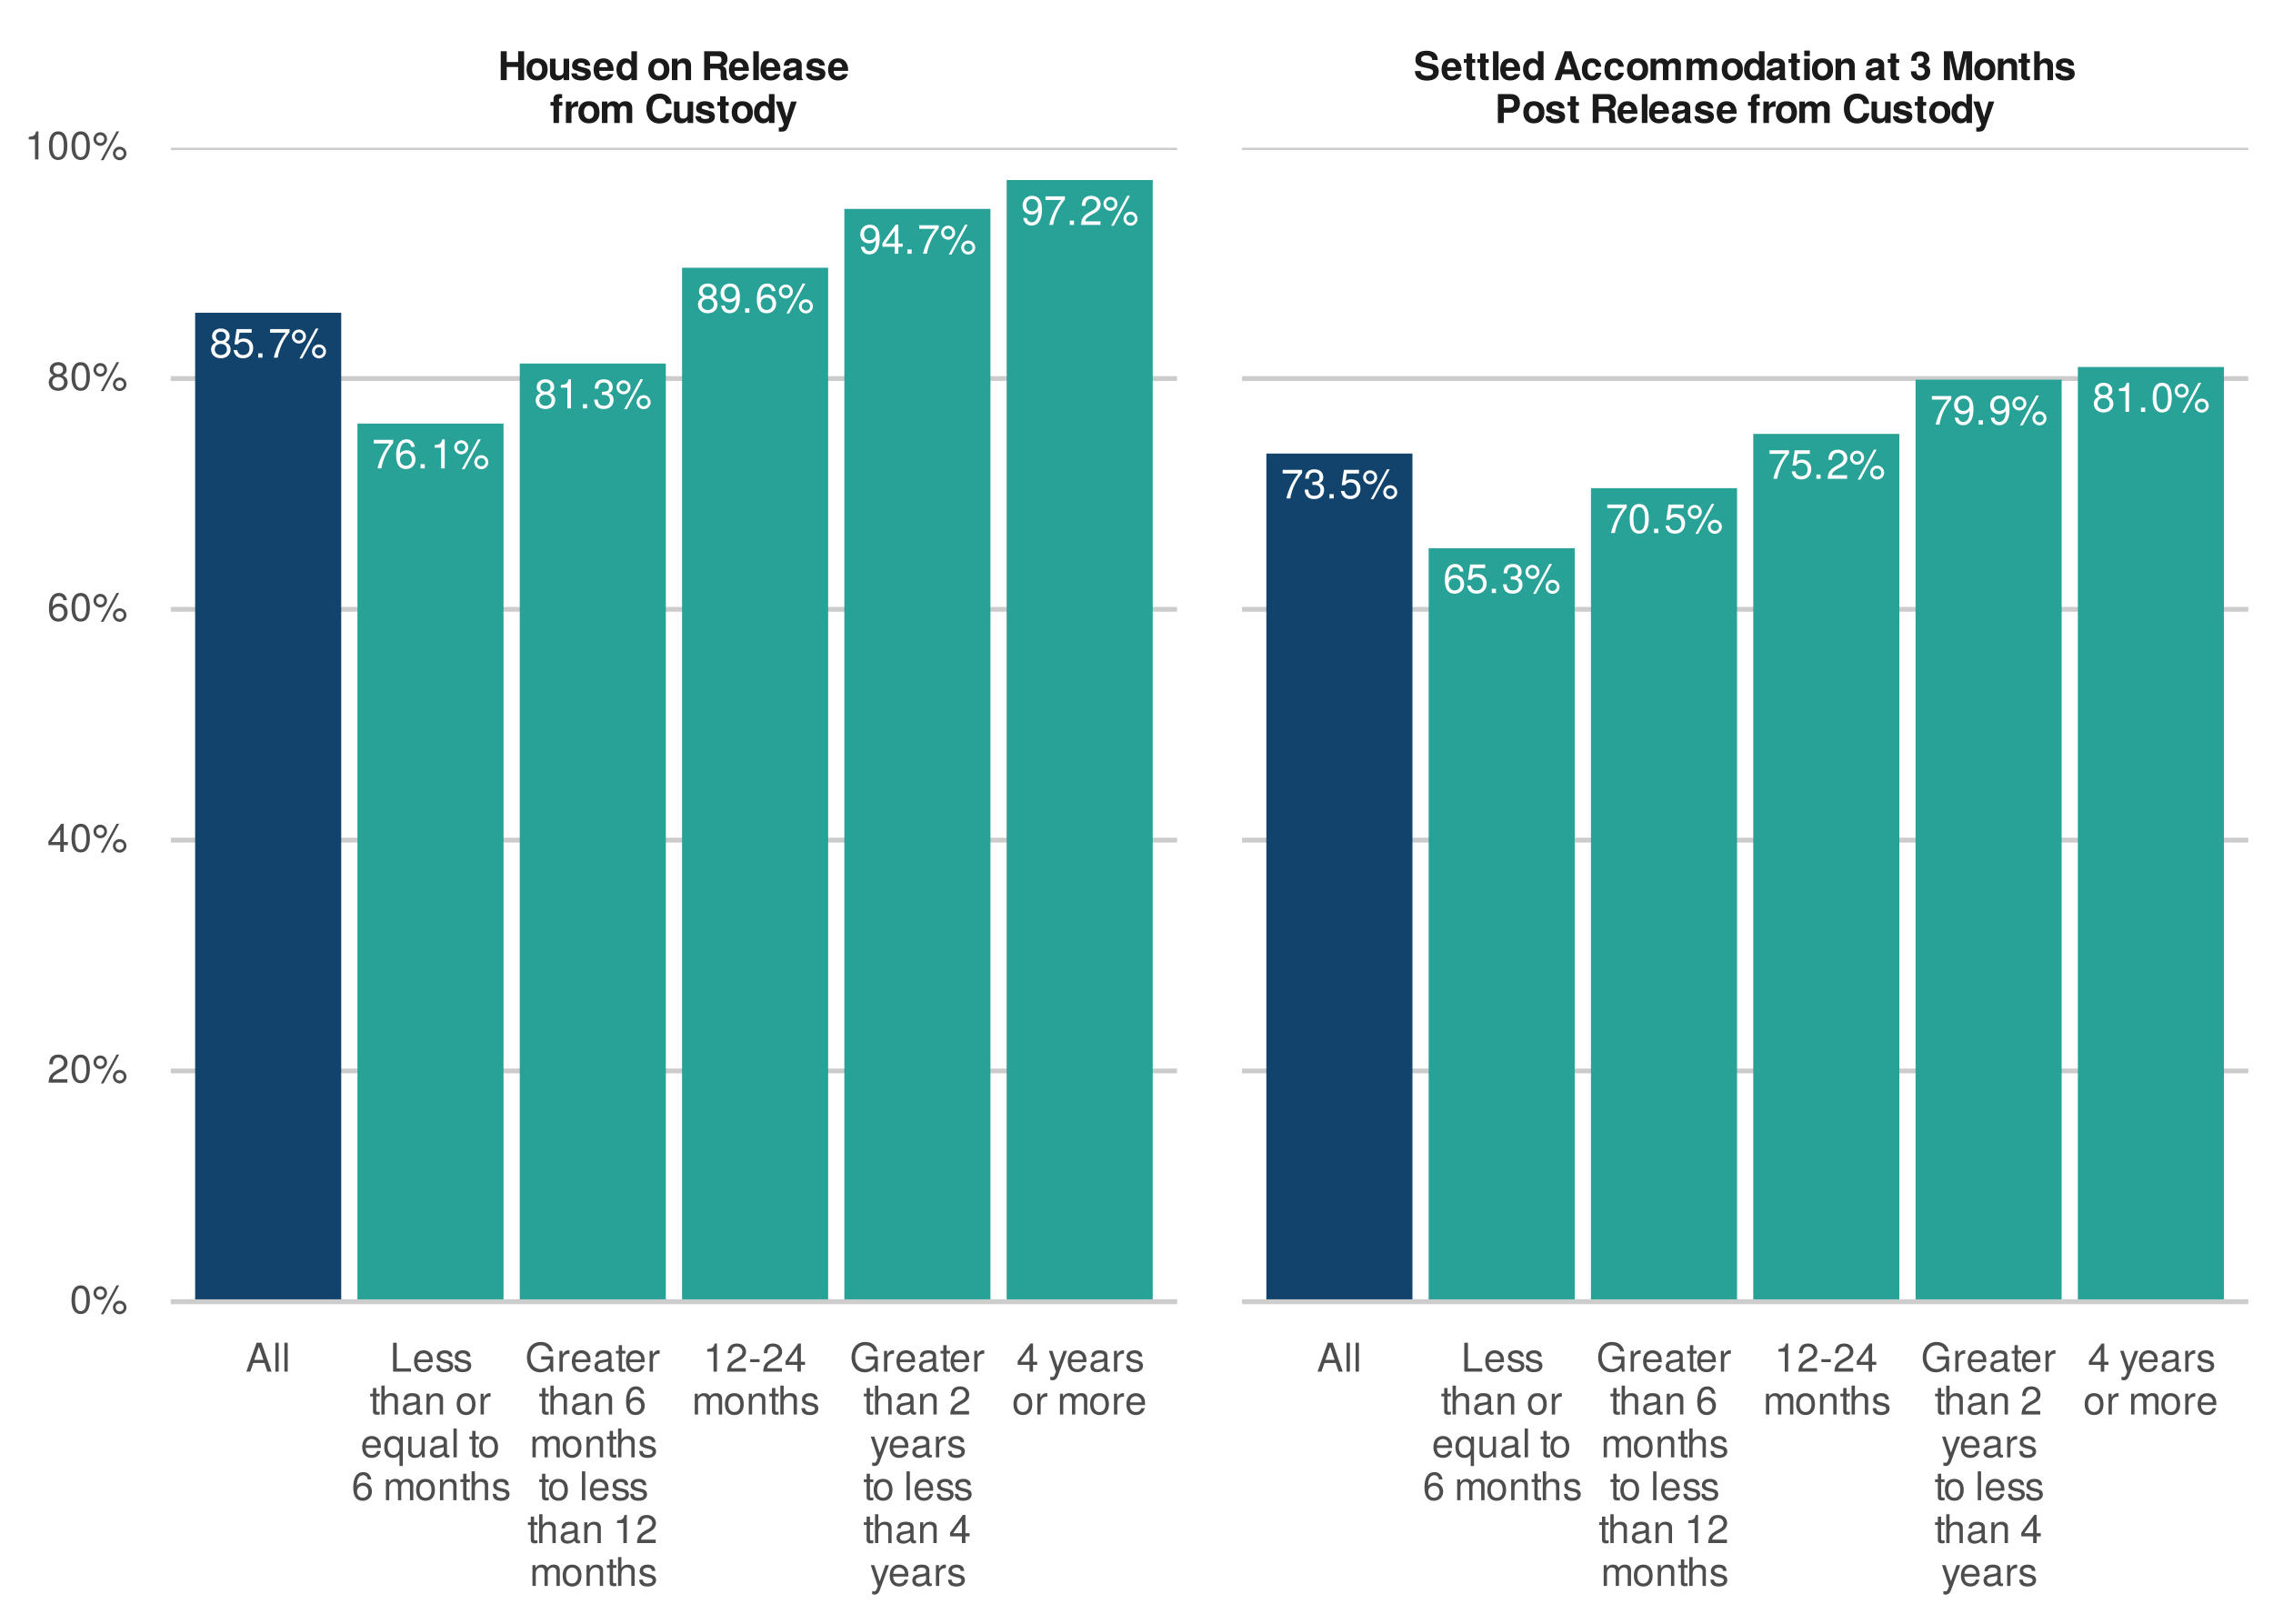
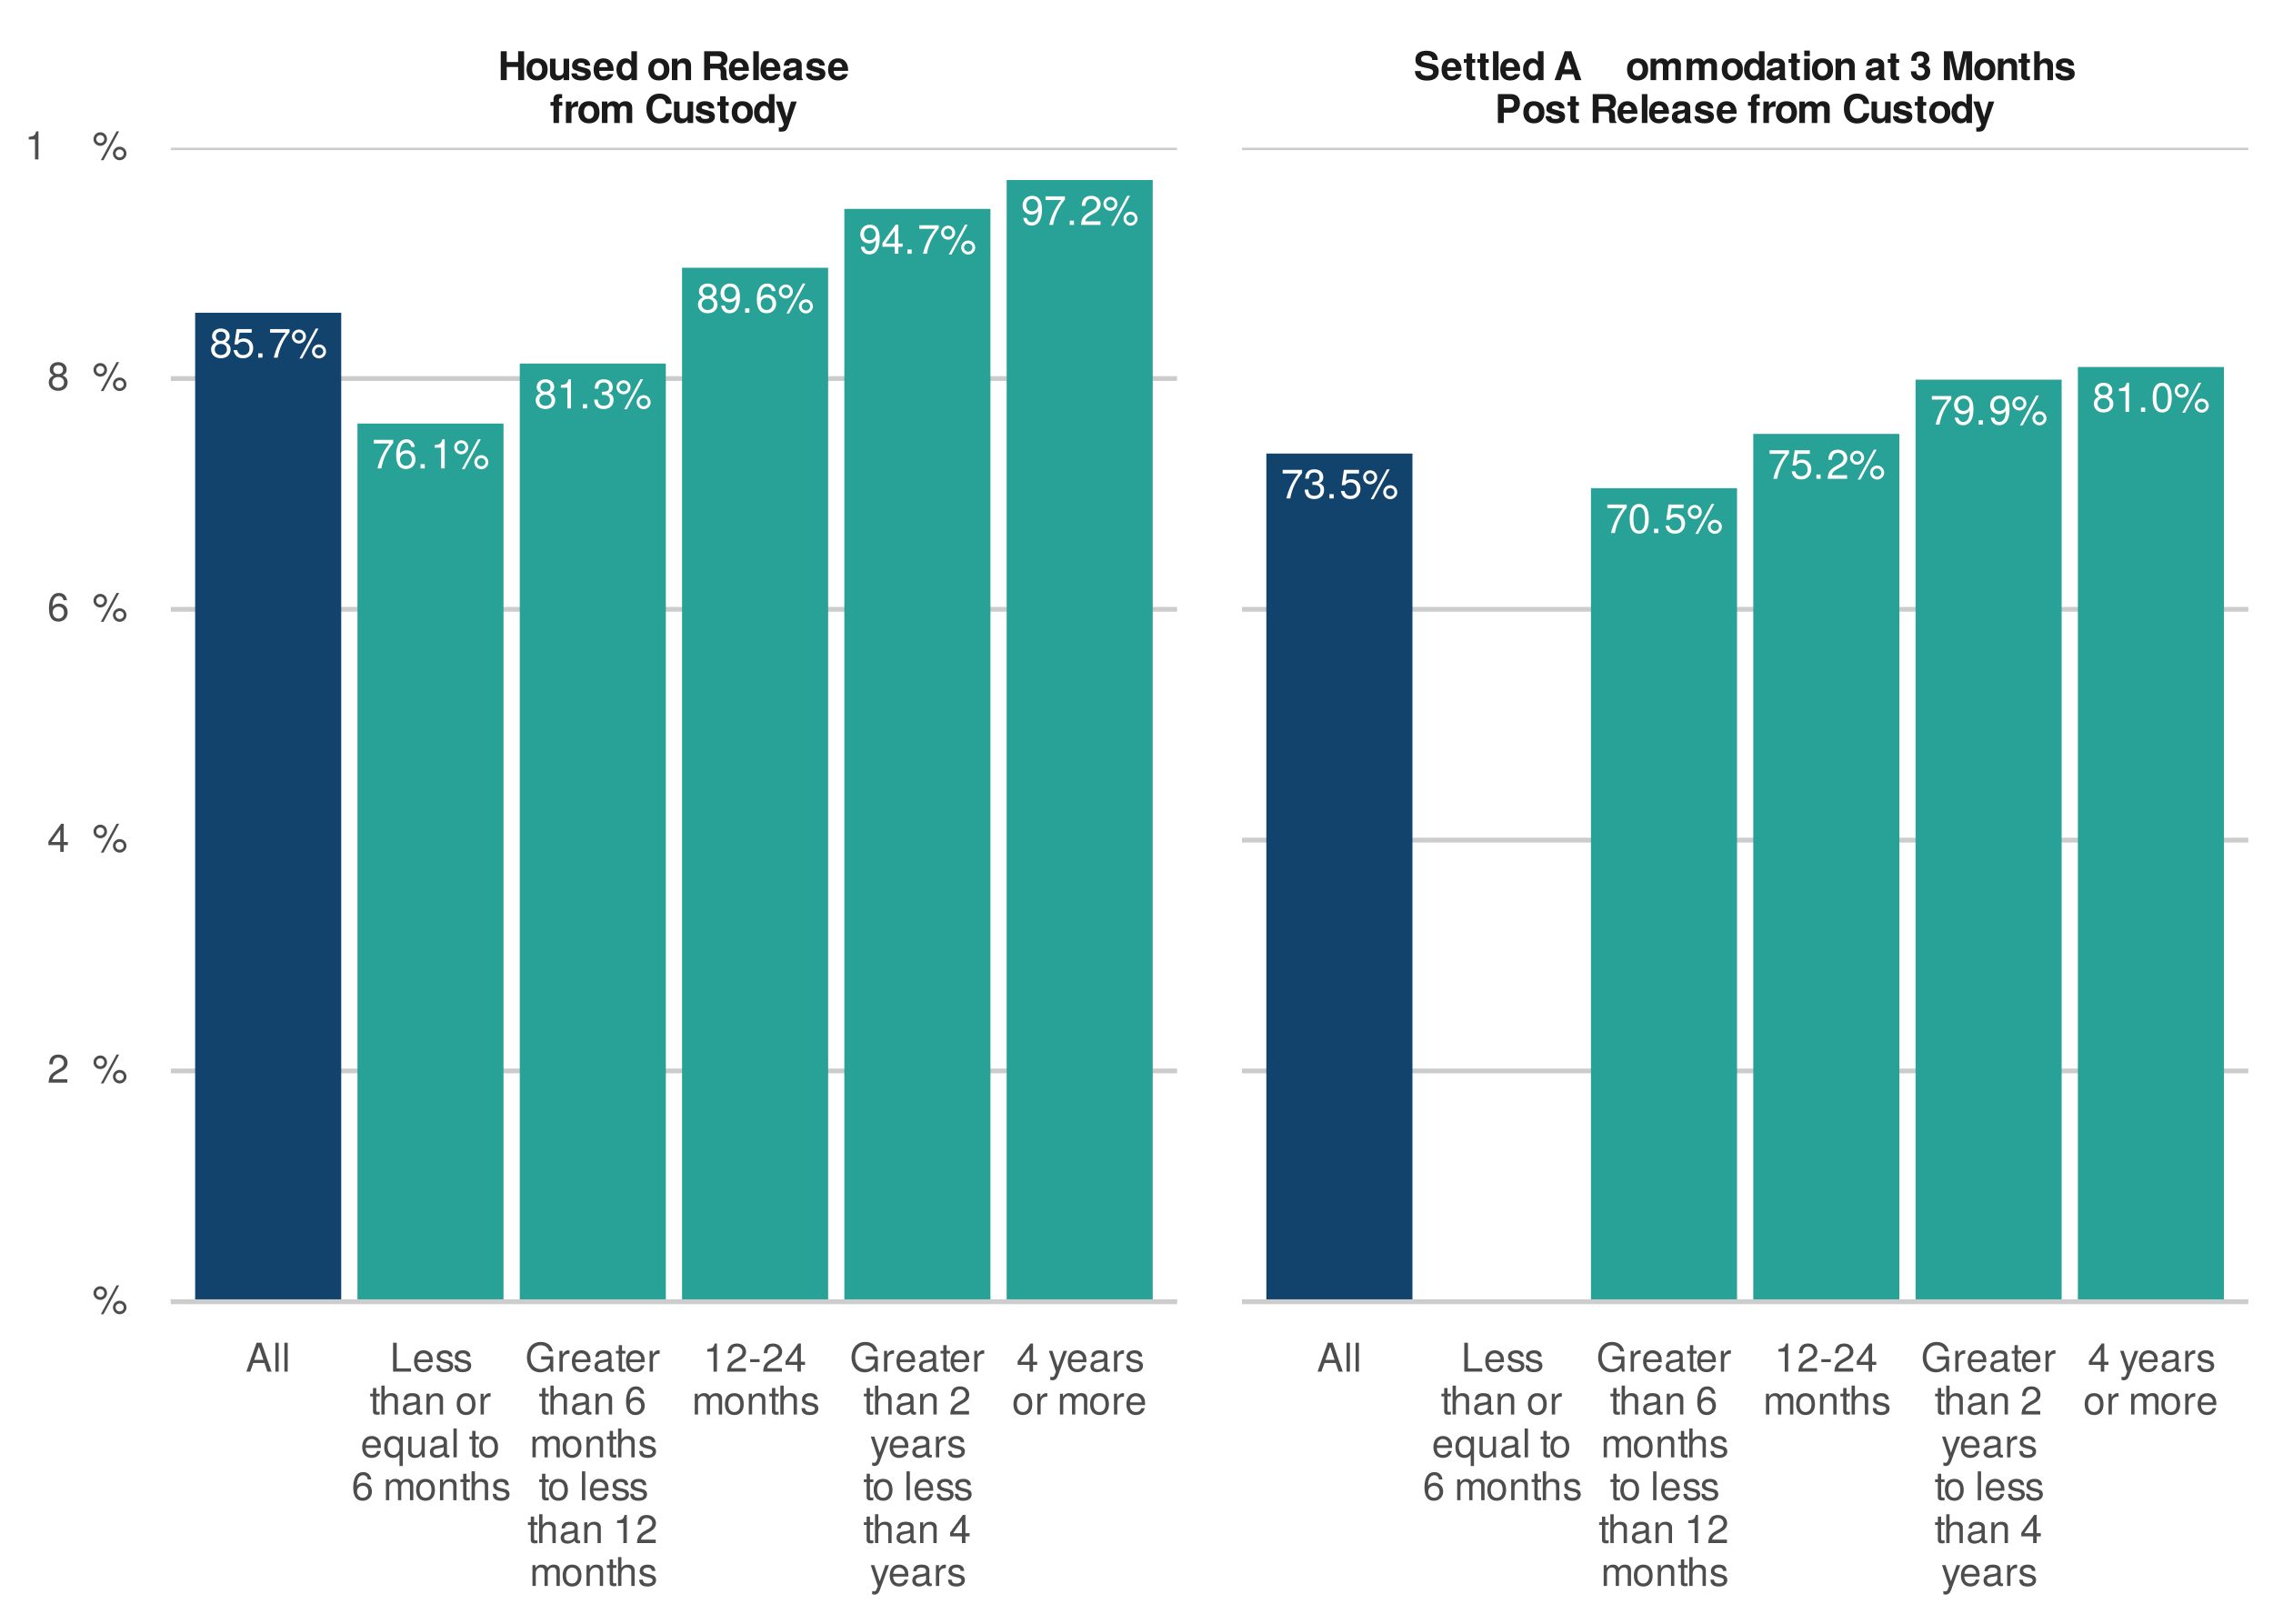
<svg xmlns="http://www.w3.org/2000/svg" xmlns:xlink="http://www.w3.org/1999/xlink" width="504pt" height="360pt" viewBox="0 0 504 360" version="1.1">
  <defs>
    <g>
      <symbol overflow="visible" id="glyph0-0">
        <path style="stroke:none;" d="" />
      </symbol>
      <symbol overflow="visible" id="glyph0-1">
        <path style="stroke:none;" d="M 4.672 -1.828 C 4.672 -2.547 4.312 -3.047 3.562 -3.391 C 4.234 -3.797 4.453 -4.125 4.453 -4.734 C 4.453 -5.75 3.656 -6.453 2.5 -6.453 C 1.359 -6.453 0.562 -5.75 0.562 -4.734 C 0.562 -4.141 0.781 -3.812 1.438 -3.391 C 0.703 -3.047 0.344 -2.547 0.344 -1.828 C 0.344 -0.641 1.234 0.141 2.5 0.141 C 3.781 0.141 4.672 -0.641 4.672 -1.828 Z M 3.625 -4.719 C 3.625 -4.125 3.172 -3.719 2.5 -3.719 C 1.828 -3.719 1.391 -4.125 1.391 -4.734 C 1.391 -5.344 1.828 -5.75 2.5 -5.75 C 3.188 -5.75 3.625 -5.344 3.625 -4.719 Z M 3.859 -1.812 C 3.859 -1.047 3.312 -0.578 2.484 -0.578 C 1.703 -0.578 1.156 -1.062 1.156 -1.812 C 1.156 -2.562 1.703 -3.047 2.5 -3.047 C 3.312 -3.047 3.859 -2.562 3.859 -1.812 Z M 3.859 -1.812 " />
      </symbol>
      <symbol overflow="visible" id="glyph0-2">
        <path style="stroke:none;" d="M 4.672 -2.141 C 4.672 -3.422 3.828 -4.25 2.594 -4.25 C 2.125 -4.25 1.766 -4.141 1.391 -3.859 L 1.656 -5.531 L 4.344 -5.531 L 4.344 -6.328 L 1 -6.328 L 0.516 -2.938 L 1.25 -2.938 C 1.625 -3.391 1.938 -3.547 2.438 -3.547 C 3.312 -3.547 3.859 -2.984 3.859 -2.031 C 3.859 -1.109 3.312 -0.578 2.438 -0.578 C 1.734 -0.578 1.312 -0.922 1.125 -1.656 L 0.312 -1.656 C 0.578 -0.375 1.312 0.141 2.453 0.141 C 3.766 0.141 4.672 -0.781 4.672 -2.141 Z M 4.672 -2.141 " />
      </symbol>
      <symbol overflow="visible" id="glyph0-3">
        <path style="stroke:none;" d="M 1.734 0 L 1.734 -0.953 L 0.797 -0.953 L 0.797 0 Z M 1.734 0 " />
      </symbol>
      <symbol overflow="visible" id="glyph0-4">
        <path style="stroke:none;" d="M 4.734 -5.641 L 4.734 -6.328 L 0.422 -6.328 L 0.422 -5.531 L 3.906 -5.531 C 2.625 -3.906 1.719 -2.016 1.25 0 L 2.109 0 C 2.469 -2.094 3.375 -4.031 4.734 -5.641 Z M 4.734 -5.641 " />
      </symbol>
      <symbol overflow="visible" id="glyph0-5">
        <path style="stroke:none;" d="M 3.375 -4.656 C 3.375 -5.547 2.688 -6.234 1.812 -6.234 C 0.969 -6.234 0.266 -5.531 0.266 -4.688 C 0.266 -3.828 0.969 -3.125 1.828 -3.125 C 2.672 -3.125 3.375 -3.828 3.375 -4.656 Z M 2.734 -4.672 C 2.734 -4.172 2.328 -3.766 1.828 -3.766 C 1.312 -3.766 0.891 -4.188 0.891 -4.688 C 0.891 -5.188 1.312 -5.609 1.812 -5.609 C 2.328 -5.609 2.734 -5.188 2.734 -4.672 Z M 6.156 -6.453 L 5.547 -6.453 L 1.953 0.188 L 2.547 0.188 Z M 7.828 -1.359 C 7.828 -2.234 7.141 -2.938 6.266 -2.938 C 5.422 -2.938 4.719 -2.234 4.719 -1.391 C 4.719 -0.531 5.422 0.172 6.281 0.172 C 7.109 0.172 7.828 -0.531 7.828 -1.359 Z M 7.203 -1.359 C 7.203 -0.875 6.781 -0.469 6.281 -0.469 C 5.766 -0.469 5.344 -0.875 5.344 -1.391 C 5.344 -1.891 5.766 -2.297 6.266 -2.297 C 6.781 -2.297 7.203 -1.891 7.203 -1.359 Z M 7.203 -1.359 " />
      </symbol>
      <symbol overflow="visible" id="glyph0-6">
        <path style="stroke:none;" d="M 4.672 -2 C 4.672 -3.203 3.859 -4.016 2.703 -4.016 C 2.062 -4.016 1.562 -3.766 1.219 -3.297 C 1.219 -4.875 1.734 -5.75 2.656 -5.75 C 3.219 -5.75 3.609 -5.391 3.734 -4.766 L 4.531 -4.766 C 4.375 -5.828 3.688 -6.453 2.703 -6.453 C 1.203 -6.453 0.391 -5.188 0.391 -2.938 C 0.391 -0.922 1.078 0.141 2.562 0.141 C 3.797 0.141 4.672 -0.734 4.672 -2 Z M 3.859 -1.938 C 3.859 -1.125 3.312 -0.578 2.562 -0.578 C 1.828 -0.578 1.25 -1.156 1.25 -1.984 C 1.25 -2.781 1.797 -3.312 2.594 -3.312 C 3.375 -3.312 3.859 -2.812 3.859 -1.938 Z M 3.859 -1.938 " />
      </symbol>
      <symbol overflow="visible" id="glyph0-7">
        <path style="stroke:none;" d="M 3.156 0 L 3.156 -6.453 L 2.625 -6.453 C 2.344 -5.469 2.172 -5.328 0.922 -5.172 L 0.922 -4.594 L 2.359 -4.594 L 2.359 0 Z M 3.156 0 " />
      </symbol>
      <symbol overflow="visible" id="glyph0-8">
        <path style="stroke:none;" d="M 4.609 -1.875 C 4.609 -2.656 4.297 -3.109 3.516 -3.375 C 4.125 -3.609 4.422 -4.031 4.422 -4.688 C 4.422 -5.797 3.688 -6.453 2.453 -6.453 C 1.141 -6.453 0.453 -5.75 0.422 -4.375 L 1.234 -4.375 C 1.25 -5.328 1.641 -5.75 2.453 -5.75 C 3.172 -5.75 3.594 -5.344 3.594 -4.656 C 3.594 -3.969 3.297 -3.688 2.016 -3.688 L 2.016 -3 L 2.453 -3 C 3.328 -3 3.797 -2.594 3.797 -1.875 C 3.797 -1.062 3.281 -0.578 2.453 -0.578 C 1.578 -0.578 1.141 -1.016 1.094 -1.953 L 0.297 -1.953 C 0.391 -0.516 1.109 0.141 2.422 0.141 C 3.75 0.141 4.609 -0.656 4.609 -1.875 Z M 4.609 -1.875 " />
      </symbol>
      <symbol overflow="visible" id="glyph0-9">
        <path style="stroke:none;" d="M 4.641 -3.375 C 4.641 -5.406 3.938 -6.453 2.453 -6.453 C 1.234 -6.453 0.344 -5.578 0.344 -4.312 C 0.344 -3.109 1.172 -2.297 2.328 -2.297 C 2.938 -2.297 3.391 -2.516 3.812 -3.031 C 3.797 -1.453 3.281 -0.578 2.375 -0.578 C 1.797 -0.578 1.406 -0.922 1.281 -1.547 L 0.484 -1.547 C 0.641 -0.484 1.328 0.141 2.312 0.141 C 3.828 0.141 4.641 -1.141 4.641 -3.375 Z M 3.766 -4.344 C 3.766 -3.547 3.203 -3.016 2.422 -3.016 C 1.656 -3.016 1.172 -3.516 1.172 -4.375 C 1.172 -5.203 1.719 -5.75 2.453 -5.75 C 3.203 -5.75 3.766 -5.172 3.766 -4.344 Z M 3.766 -4.344 " />
      </symbol>
      <symbol overflow="visible" id="glyph0-10">
        <path style="stroke:none;" d="M 4.734 -1.547 L 4.734 -2.266 L 3.781 -2.266 L 3.781 -6.453 L 3.188 -6.453 L 0.25 -2.391 L 0.25 -1.547 L 2.984 -1.547 L 2.984 0 L 3.781 0 L 3.781 -1.547 Z M 2.984 -2.266 L 0.953 -2.266 L 2.984 -5.094 Z M 2.984 -2.266 " />
      </symbol>
      <symbol overflow="visible" id="glyph0-11">
        <path style="stroke:none;" d="M 4.656 -4.562 C 4.656 -5.656 3.812 -6.453 2.594 -6.453 C 1.266 -6.453 0.5 -5.781 0.453 -4.219 L 1.25 -4.219 C 1.328 -5.297 1.766 -5.75 2.562 -5.75 C 3.281 -5.75 3.828 -5.234 3.828 -4.547 C 3.828 -4.031 3.531 -3.594 2.953 -3.266 L 2.125 -2.797 C 0.781 -2.031 0.375 -1.422 0.312 0 L 4.609 0 L 4.609 -0.797 L 1.219 -0.797 C 1.297 -1.328 1.578 -1.656 2.375 -2.125 L 3.281 -2.609 C 4.188 -3.094 4.656 -3.766 4.656 -4.562 Z M 4.656 -4.562 " />
      </symbol>
      <symbol overflow="visible" id="glyph0-12">
        <path style="stroke:none;" d="M 4.625 -3.109 C 4.625 -5.344 3.906 -6.453 2.5 -6.453 C 1.109 -6.453 0.391 -5.328 0.391 -3.156 C 0.391 -0.984 1.125 0.141 2.5 0.141 C 3.875 0.141 4.625 -0.984 4.625 -3.109 Z M 3.797 -3.172 C 3.797 -1.344 3.375 -0.531 2.484 -0.531 C 1.641 -0.531 1.219 -1.391 1.219 -3.156 C 1.219 -4.922 1.641 -5.75 2.5 -5.75 C 3.375 -5.75 3.797 -4.906 3.797 -3.172 Z M 3.797 -3.172 " />
      </symbol>
      <symbol overflow="visible" id="glyph1-0">
        <path style="stroke:none;" d="" />
      </symbol>
      <symbol overflow="visible" id="glyph1-1">
        <path style="stroke:none;" d="M 5.781 0 L 5.781 -6.406 L 4.453 -6.406 L 4.453 -4.016 L 1.922 -4.016 L 1.922 -6.406 L 0.594 -6.406 L 0.594 0 L 1.922 0 L 1.922 -2.906 L 4.453 -2.906 L 4.453 0 Z M 5.781 0 " />
      </symbol>
      <symbol overflow="visible" id="glyph1-2">
        <path style="stroke:none;" d="M 5 -2.344 C 5 -3.953 4.141 -4.828 2.641 -4.828 C 1.203 -4.828 0.312 -3.938 0.312 -2.375 C 0.312 -0.812 1.203 0.078 2.656 0.078 C 4.094 0.078 5 -0.812 5 -2.344 Z M 3.781 -2.359 C 3.781 -1.469 3.312 -0.922 2.656 -0.922 C 1.984 -0.922 1.547 -1.469 1.547 -2.375 C 1.547 -3.281 1.984 -3.828 2.656 -3.828 C 3.328 -3.828 3.781 -3.297 3.781 -2.359 Z M 3.781 -2.359 " />
      </symbol>
      <symbol overflow="visible" id="glyph1-3">
        <path style="stroke:none;" d="M 4.766 0 L 4.766 -4.75 L 3.531 -4.75 L 3.531 -1.906 C 3.531 -1.344 3.125 -0.969 2.531 -0.969 C 2 -0.969 1.734 -1.25 1.734 -1.828 L 1.734 -4.75 L 0.516 -4.75 L 0.516 -1.562 C 0.516 -0.516 1.094 0.078 2.109 0.078 C 2.75 0.078 3.172 -0.156 3.531 -0.625 L 3.531 0 Z M 4.766 0 " />
      </symbol>
      <symbol overflow="visible" id="glyph1-4">
        <path style="stroke:none;" d="M 4.578 -1.406 L 4.578 -1.469 C 4.578 -2.016 4.266 -2.422 3.641 -2.609 L 2.078 -3.047 C 1.734 -3.156 1.656 -3.234 1.656 -3.422 C 1.656 -3.688 1.938 -3.859 2.359 -3.859 C 2.953 -3.859 3.25 -3.656 3.25 -3.219 L 4.438 -3.219 C 4.422 -4.219 3.656 -4.828 2.375 -4.828 C 1.172 -4.828 0.422 -4.219 0.422 -3.25 C 0.422 -2.672 0.578 -2.344 1.453 -2.078 L 2.922 -1.625 C 3.234 -1.516 3.344 -1.422 3.344 -1.297 C 3.344 -1 3 -0.891 2.422 -0.891 C 1.859 -0.891 1.562 -1 1.453 -1.5 L 0.25 -1.5 C 0.297 -0.469 1.062 0.078 2.5 0.078 C 3.828 0.078 4.578 -0.453 4.578 -1.406 Z M 4.578 -1.406 " />
      </symbol>
      <symbol overflow="visible" id="glyph1-5">
        <path style="stroke:none;" d="M 4.625 -2.203 C 4.625 -3.828 3.797 -4.828 2.391 -4.828 C 1.031 -4.828 0.188 -3.906 0.188 -2.312 C 0.188 -0.797 1.016 0.078 2.359 0.078 C 3.438 0.078 4.297 -0.406 4.562 -1.344 L 3.359 -1.344 C 3.25 -1 2.859 -0.859 2.406 -0.859 C 1.828 -0.859 1.453 -1.125 1.422 -2.047 L 4.609 -2.047 Z M 3.328 -2.875 L 1.438 -2.875 C 1.516 -3.531 1.828 -3.891 2.375 -3.891 C 2.906 -3.891 3.266 -3.547 3.328 -2.875 Z M 3.328 -2.875 " />
      </symbol>
      <symbol overflow="visible" id="glyph1-6">
        <path style="stroke:none;" d="M 4.797 0 L 4.797 -6.406 L 3.562 -6.406 L 3.562 -4.141 C 3.25 -4.609 2.844 -4.828 2.25 -4.828 C 1.125 -4.828 0.25 -3.797 0.25 -2.359 C 0.25 -1.016 1 0.078 2.25 0.078 C 2.844 0.078 3.25 -0.141 3.562 -0.547 L 3.562 0 Z M 3.562 -2.344 C 3.562 -1.484 3.141 -0.953 2.531 -0.953 C 1.906 -0.953 1.484 -1.5 1.484 -2.359 C 1.484 -3.25 1.906 -3.797 2.531 -3.797 C 3.156 -3.797 3.562 -3.25 3.562 -2.344 Z M 3.562 -2.344 " />
      </symbol>
      <symbol overflow="visible" id="glyph1-7">
        <path style="stroke:none;" d="" />
      </symbol>
      <symbol overflow="visible" id="glyph1-8">
        <path style="stroke:none;" d="M 4.797 0 L 4.797 -3.188 C 4.797 -4.234 4.219 -4.828 3.203 -4.828 C 2.562 -4.828 2.141 -4.594 1.781 -4.062 L 1.781 -4.75 L 0.547 -4.75 L 0.547 0 L 1.781 0 L 1.781 -2.844 C 1.781 -3.406 2.188 -3.781 2.781 -3.781 C 3.312 -3.781 3.578 -3.5 3.578 -2.922 L 3.578 0 Z M 4.797 0 " />
      </symbol>
      <symbol overflow="visible" id="glyph1-9">
        <path style="stroke:none;" d="M 5.953 0 L 5.953 -0.234 C 5.75 -0.359 5.672 -0.484 5.672 -0.766 C 5.641 -2.656 5.609 -2.75 4.781 -3.094 C 5.5 -3.375 5.875 -3.891 5.875 -4.688 C 5.875 -5.672 5.281 -6.406 4.141 -6.406 L 0.703 -6.406 L 0.703 0 L 2.016 0 L 2.016 -2.547 L 3.531 -2.547 C 4.109 -2.547 4.359 -2.312 4.359 -1.781 L 4.344 -1.094 C 4.344 -0.5 4.375 -0.312 4.547 0 Z M 4.547 -4.5 C 4.547 -3.922 4.359 -3.641 3.609 -3.641 L 2.016 -3.641 L 2.016 -5.312 L 3.609 -5.312 C 4.344 -5.312 4.547 -5.047 4.547 -4.5 Z M 4.547 -4.5 " />
      </symbol>
      <symbol overflow="visible" id="glyph1-10">
        <path style="stroke:none;" d="M 1.828 0 L 1.828 -6.406 L 0.594 -6.406 L 0.594 0 Z M 1.828 0 " />
      </symbol>
      <symbol overflow="visible" id="glyph1-11">
        <path style="stroke:none;" d="M 4.609 0 L 4.609 -0.156 C 4.391 -0.359 4.328 -0.484 4.328 -0.734 L 4.328 -3.375 C 4.328 -4.344 3.672 -4.828 2.391 -4.828 C 1.094 -4.828 0.438 -4.281 0.359 -3.188 L 1.547 -3.188 C 1.594 -3.672 1.797 -3.828 2.406 -3.828 C 2.891 -3.828 3.125 -3.672 3.125 -3.359 C 3.125 -2.859 2.75 -2.906 2.141 -2.812 L 1.641 -2.719 C 0.703 -2.547 0.25 -2.141 0.25 -1.281 C 0.25 -0.359 0.891 0.078 1.688 0.078 C 2.219 0.078 2.703 -0.156 3.125 -0.594 C 3.125 -0.359 3.156 -0.141 3.266 0 Z M 3.125 -2.031 C 3.125 -1.312 2.766 -0.922 2.141 -0.922 C 1.734 -0.922 1.484 -1.078 1.484 -1.422 C 1.484 -1.781 1.672 -1.922 2.188 -2.016 L 2.609 -2.094 C 2.922 -2.156 2.984 -2.172 3.125 -2.25 Z M 3.125 -2.031 " />
      </symbol>
      <symbol overflow="visible" id="glyph1-12">
        <path style="stroke:none;" d="M 2.75 -3.828 L 2.75 -4.656 L 2.016 -4.656 L 2.016 -5.125 C 2.016 -5.359 2.125 -5.484 2.359 -5.484 C 2.469 -5.484 2.609 -5.484 2.703 -5.469 L 2.703 -6.391 C 2.484 -6.406 2.172 -6.406 2 -6.406 C 1.188 -6.406 0.797 -6.031 0.797 -5.219 L 0.797 -4.656 L 0.125 -4.656 L 0.125 -3.828 L 0.797 -3.828 L 0.797 0 L 2.016 0 L 2.016 -3.828 Z M 2.75 -3.828 " />
      </symbol>
      <symbol overflow="visible" id="glyph1-13">
        <path style="stroke:none;" d="M 3.25 -3.578 L 3.25 -4.828 C 3.188 -4.828 3.141 -4.828 3.109 -4.828 C 2.547 -4.828 2.047 -4.453 1.781 -3.812 L 1.781 -4.75 L 0.547 -4.75 L 0.547 0 L 1.781 0 L 1.781 -2.531 C 1.781 -3.25 2.141 -3.609 2.875 -3.609 C 3 -3.609 3.094 -3.594 3.25 -3.578 Z M 3.25 -3.578 " />
      </symbol>
      <symbol overflow="visible" id="glyph1-14">
        <path style="stroke:none;" d="M 7.25 0 L 7.25 -3.359 C 7.25 -4.281 6.688 -4.828 5.734 -4.828 C 5.141 -4.828 4.719 -4.625 4.344 -4.125 C 4.109 -4.578 3.641 -4.828 3.047 -4.828 C 2.5 -4.828 2.156 -4.641 1.75 -4.156 L 1.75 -4.75 L 0.531 -4.75 L 0.531 0 L 1.766 0 L 1.766 -2.844 C 1.766 -3.438 2.078 -3.781 2.609 -3.781 C 3.016 -3.781 3.266 -3.547 3.266 -3.172 L 3.266 0 L 4.5 0 L 4.5 -2.844 C 4.5 -3.438 4.828 -3.781 5.344 -3.781 C 5.766 -3.781 6.016 -3.547 6.016 -3.172 L 6.016 0 Z M 7.25 0 " />
      </symbol>
      <symbol overflow="visible" id="glyph1-15">
        <path style="stroke:none;" d="M 6.031 -2.188 L 4.734 -2.188 C 4.656 -1.375 4.141 -1 3.328 -1 C 2.312 -1 1.703 -1.781 1.703 -3.188 C 1.703 -4.594 2.328 -5.391 3.375 -5.391 C 4.078 -5.391 4.547 -5.062 4.734 -4.234 L 6 -4.234 C 5.891 -5.719 4.766 -6.516 3.328 -6.516 C 1.516 -6.516 0.391 -5.281 0.391 -3.203 C 0.391 -1.141 1.5 0.109 3.297 0.109 C 4.875 0.109 5.953 -0.719 6.031 -2.188 Z M 6.031 -2.188 " />
      </symbol>
      <symbol overflow="visible" id="glyph1-16">
        <path style="stroke:none;" d="M 2.641 0 L 2.641 -0.859 C 2.531 -0.844 2.453 -0.828 2.359 -0.828 C 2.047 -0.828 1.969 -0.938 1.969 -1.359 L 1.969 -3.828 L 2.641 -3.828 L 2.641 -4.656 L 1.969 -4.656 L 1.969 -5.922 L 0.734 -5.922 L 0.734 -4.656 L 0.125 -4.656 L 0.125 -3.828 L 0.734 -3.828 L 0.734 -1.016 C 0.734 -0.266 1.125 0.031 1.938 0.031 C 2.203 0.031 2.422 0.016 2.641 0 Z M 2.641 0 " />
      </symbol>
      <symbol overflow="visible" id="glyph1-17">
        <path style="stroke:none;" d="M 4.734 -4.75 L 3.469 -4.75 L 2.484 -1.297 L 1.438 -4.75 L 0.078 -4.75 L 1.844 0.203 L 1.844 0.234 C 1.844 0.672 1.516 1.016 1.078 1.016 C 0.984 1.016 0.922 1.016 0.75 0.969 L 0.75 1.891 C 0.938 1.922 1.047 1.922 1.203 1.922 C 2.016 1.922 2.453 1.781 2.781 0.875 Z M 4.734 -4.75 " />
      </symbol>
      <symbol overflow="visible" id="glyph1-18">
        <path style="stroke:none;" d="M 5.562 -1.922 C 5.562 -2.938 5.062 -3.406 3.875 -3.641 L 2.875 -3.828 C 1.922 -4.016 1.656 -4.203 1.656 -4.672 C 1.656 -5.156 2.078 -5.469 2.766 -5.469 C 3.594 -5.469 4.109 -5.109 4.109 -4.453 L 5.344 -4.453 C 5.344 -5.812 4.391 -6.516 2.828 -6.516 C 1.281 -6.516 0.391 -5.797 0.391 -4.547 C 0.391 -3.547 0.891 -3.078 2.203 -2.828 L 3.094 -2.641 C 3.969 -2.469 4.297 -2.281 4.297 -1.766 C 4.297 -1.234 3.812 -0.953 3.016 -0.953 C 2.109 -0.953 1.562 -1.328 1.562 -2.016 L 0.281 -2.016 C 0.281 -0.641 1.297 0.109 2.938 0.109 C 4.594 0.109 5.562 -0.625 5.562 -1.922 Z M 5.562 -1.922 " />
      </symbol>
      <symbol overflow="visible" id="glyph1-19">
        <path style="stroke:none;" d="M 6.188 0 L 3.969 -6.406 L 2.5 -6.406 L 0.234 0 L 1.578 0 L 2 -1.297 L 4.406 -1.297 L 4.828 0 Z M 4.047 -2.391 L 2.375 -2.391 L 3.203 -4.906 Z M 4.047 -2.391 " />
      </symbol>
      <symbol overflow="visible" id="glyph1-20">
-         <path style="stroke:none;" d="M 4.594 -1.641 L 3.406 -1.641 C 3.25 -1.156 3.016 -0.922 2.531 -0.922 C 1.906 -0.922 1.531 -1.422 1.531 -2.344 C 1.531 -3.203 1.766 -3.828 2.531 -3.828 C 3.031 -3.828 3.266 -3.594 3.406 -2.969 L 4.594 -2.969 C 4.5 -4.141 3.734 -4.828 2.547 -4.828 C 1.125 -4.828 0.297 -3.953 0.297 -2.344 C 0.297 -0.781 1.125 0.078 2.531 0.078 C 3.672 0.078 4.484 -0.641 4.594 -1.641 Z M 4.594 -1.641 " />
-       </symbol>
+         </symbol>
      <symbol overflow="visible" id="glyph1-21">
        <path style="stroke:none;" d="M 1.828 0 L 1.828 -4.75 L 0.594 -4.75 L 0.594 0 Z M 1.844 -5.328 L 1.844 -6.547 L 0.609 -6.547 L 0.609 -5.328 Z M 1.844 -5.328 " />
      </symbol>
      <symbol overflow="visible" id="glyph1-22">
        <path style="stroke:none;" d="M 4.547 -1.922 C 4.547 -2.641 4.219 -3.062 3.516 -3.406 C 4.094 -3.766 4.344 -4.094 4.344 -4.672 C 4.344 -5.703 3.562 -6.375 2.359 -6.375 C 1.156 -6.375 0.328 -5.734 0.328 -4.375 L 0.328 -4.281 L 1.484 -4.281 C 1.484 -5.047 1.719 -5.375 2.328 -5.375 C 2.828 -5.375 3.109 -5.078 3.109 -4.562 C 3.109 -3.938 2.75 -3.672 2.016 -3.672 L 1.906 -3.672 L 1.906 -2.844 C 2.828 -2.844 3.312 -2.594 3.312 -1.922 C 3.312 -1.375 2.922 -0.969 2.391 -0.969 C 1.797 -0.969 1.453 -1.312 1.453 -1.953 L 0.25 -1.953 C 0.25 -0.703 1.078 0.078 2.359 0.078 C 3.688 0.078 4.547 -0.703 4.547 -1.922 Z M 4.547 -1.922 " />
      </symbol>
      <symbol overflow="visible" id="glyph1-23">
        <path style="stroke:none;" d="M 6.828 0 L 6.828 -6.406 L 4.844 -6.406 L 3.719 -1.312 L 2.547 -6.406 L 0.578 -6.406 L 0.578 0 L 1.906 0 L 1.906 -5 L 3.047 0 L 4.375 0 L 5.5 -5 L 5.5 0 Z M 6.828 0 " />
      </symbol>
      <symbol overflow="visible" id="glyph1-24">
        <path style="stroke:none;" d="M 4.766 0 L 4.766 -3.188 C 4.766 -4.297 4.109 -4.828 3.203 -4.828 C 2.609 -4.828 2.156 -4.578 1.828 -4.062 L 1.828 -6.406 L 0.594 -6.406 L 0.594 0 L 1.828 0 L 1.828 -2.844 C 1.828 -3.391 2.219 -3.781 2.766 -3.781 C 3.203 -3.781 3.531 -3.547 3.531 -2.906 L 3.531 0 Z M 4.766 0 " />
      </symbol>
      <symbol overflow="visible" id="glyph1-25">
        <path style="stroke:none;" d="M 5.562 -4.422 C 5.562 -5.703 4.844 -6.406 3.5 -6.406 L 0.672 -6.406 L 0.672 0 L 1.984 0 L 1.984 -2.281 L 3.641 -2.281 C 4.812 -2.281 5.562 -3.125 5.562 -4.422 Z M 4.25 -4.344 C 4.25 -3.688 3.922 -3.391 3.219 -3.391 L 1.984 -3.391 L 1.984 -5.312 L 3.219 -5.312 C 3.922 -5.312 4.25 -5 4.25 -4.344 Z M 4.25 -4.344 " />
      </symbol>
      <symbol overflow="visible" id="glyph2-0">
        <path style="stroke:none;" d="" />
      </symbol>
      <symbol overflow="visible" id="glyph2-1">
        <path style="stroke:none;" d="M 5.75 0 L 3.5 -6.406 L 2.438 -6.406 L 0.156 0 L 1.016 0 L 1.703 -1.922 L 4.172 -1.922 L 4.828 0 Z M 3.938 -2.609 L 1.906 -2.609 L 2.953 -5.531 Z M 3.938 -2.609 " />
      </symbol>
      <symbol overflow="visible" id="glyph2-2">
        <path style="stroke:none;" d="M 1.328 0 L 1.328 -6.406 L 0.594 -6.406 L 0.594 0 Z M 1.328 0 " />
      </symbol>
      <symbol overflow="visible" id="glyph2-3">
        <path style="stroke:none;" d="M 4.688 0 L 4.688 -0.719 L 1.516 -0.719 L 1.516 -6.406 L 0.703 -6.406 L 0.703 0 Z M 4.688 0 " />
      </symbol>
      <symbol overflow="visible" id="glyph2-4">
        <path style="stroke:none;" d="M 4.516 -2.094 C 4.516 -2.766 4.453 -3.188 4.328 -3.531 C 4.031 -4.281 3.328 -4.734 2.469 -4.734 C 1.172 -4.734 0.359 -3.797 0.359 -2.281 C 0.359 -0.766 1.156 0.125 2.453 0.125 C 3.5 0.125 4.234 -0.469 4.422 -1.406 L 3.672 -1.406 C 3.469 -0.797 3.062 -0.547 2.469 -0.547 C 1.703 -0.547 1.141 -1.031 1.125 -2.094 Z M 3.734 -2.75 C 3.734 -2.75 3.734 -2.703 3.719 -2.688 L 1.141 -2.688 C 1.203 -3.516 1.719 -4.062 2.453 -4.062 C 3.172 -4.062 3.734 -3.469 3.734 -2.75 Z M 3.734 -2.75 " />
      </symbol>
      <symbol overflow="visible" id="glyph2-5">
        <path style="stroke:none;" d="M 4.031 -1.297 C 4.031 -1.984 3.656 -2.328 2.734 -2.547 L 2.031 -2.703 C 1.438 -2.844 1.172 -3.047 1.172 -3.375 C 1.172 -3.797 1.562 -4.062 2.156 -4.062 C 2.75 -4.062 3.062 -3.812 3.078 -3.328 L 3.859 -3.328 C 3.844 -4.234 3.25 -4.734 2.188 -4.734 C 1.109 -4.734 0.406 -4.188 0.406 -3.328 C 0.406 -2.609 0.781 -2.266 1.875 -2 L 2.562 -1.844 C 3.062 -1.719 3.266 -1.562 3.266 -1.234 C 3.266 -0.797 2.844 -0.547 2.203 -0.547 C 1.547 -0.547 1.172 -0.703 1.078 -1.406 L 0.297 -1.406 C 0.328 -0.344 0.938 0.125 2.141 0.125 C 3.297 0.125 4.031 -0.406 4.031 -1.297 Z M 4.031 -1.297 " />
      </symbol>
      <symbol overflow="visible" id="glyph2-6">
        <path style="stroke:none;" d="M 2.234 0 L 2.234 -0.609 C 2.141 -0.594 2.016 -0.578 1.875 -0.578 C 1.562 -0.578 1.484 -0.672 1.484 -1 L 1.484 -4.016 L 2.234 -4.016 L 2.234 -4.609 L 1.484 -4.609 L 1.484 -5.875 L 0.75 -5.875 L 0.75 -4.609 L 0.125 -4.609 L 0.125 -4.016 L 0.75 -4.016 L 0.75 -0.672 C 0.75 -0.203 1.062 0.062 1.641 0.062 C 1.812 0.062 1.984 0.047 2.234 0 Z M 2.234 0 " />
      </symbol>
      <symbol overflow="visible" id="glyph2-7">
        <path style="stroke:none;" d="M 4.281 0 L 4.281 -3.484 C 4.281 -4.25 3.719 -4.734 2.828 -4.734 C 2.172 -4.734 1.781 -4.547 1.344 -3.969 L 1.344 -6.406 L 0.609 -6.406 L 0.609 0 L 1.344 0 L 1.344 -2.547 C 1.344 -3.484 1.844 -4.094 2.594 -4.094 C 3.109 -4.094 3.547 -3.797 3.547 -3.188 L 3.547 0 Z M 4.281 0 " />
      </symbol>
      <symbol overflow="visible" id="glyph2-8">
        <path style="stroke:none;" d="M 4.703 -0.016 L 4.703 -0.578 C 4.625 -0.547 4.594 -0.547 4.547 -0.547 C 4.297 -0.547 4.156 -0.688 4.156 -0.922 L 4.156 -3.484 C 4.156 -4.297 3.547 -4.734 2.422 -4.734 C 1.297 -4.734 0.609 -4.312 0.578 -3.25 L 1.312 -3.25 C 1.375 -3.812 1.703 -4.062 2.391 -4.062 C 3.047 -4.062 3.422 -3.812 3.422 -3.375 L 3.422 -3.188 C 3.422 -2.875 3.234 -2.75 2.656 -2.672 C 1.625 -2.547 1.453 -2.5 1.172 -2.391 C 0.641 -2.172 0.375 -1.766 0.375 -1.203 C 0.375 -0.359 0.953 0.125 1.875 0.125 C 2.469 0.125 3.047 -0.109 3.453 -0.547 C 3.531 -0.188 3.844 0.062 4.203 0.062 C 4.359 0.062 4.469 0.047 4.703 -0.016 Z M 3.422 -1.594 C 3.422 -0.938 2.75 -0.516 2.047 -0.516 C 1.469 -0.516 1.141 -0.719 1.141 -1.219 C 1.141 -1.703 1.453 -1.906 2.25 -2.016 C 3.016 -2.125 3.172 -2.156 3.422 -2.281 Z M 3.422 -1.594 " />
      </symbol>
      <symbol overflow="visible" id="glyph2-9">
        <path style="stroke:none;" d="M 4.281 0 L 4.281 -3.484 C 4.281 -4.25 3.719 -4.734 2.828 -4.734 C 2.141 -4.734 1.703 -4.484 1.297 -3.828 L 1.297 -4.609 L 0.609 -4.609 L 0.609 0 L 1.344 0 L 1.344 -2.547 C 1.344 -3.484 1.859 -4.094 2.609 -4.094 C 3.188 -4.094 3.547 -3.75 3.547 -3.188 L 3.547 0 Z M 4.281 0 " />
      </symbol>
      <symbol overflow="visible" id="glyph2-10">
        <path style="stroke:none;" d="" />
      </symbol>
      <symbol overflow="visible" id="glyph2-11">
        <path style="stroke:none;" d="M 4.484 -2.266 C 4.484 -3.859 3.719 -4.734 2.391 -4.734 C 1.094 -4.734 0.312 -3.859 0.312 -2.312 C 0.312 -0.75 1.094 0.125 2.406 0.125 C 3.688 0.125 4.484 -0.75 4.484 -2.266 Z M 3.719 -2.281 C 3.719 -1.203 3.203 -0.547 2.406 -0.547 C 1.578 -0.547 1.078 -1.188 1.078 -2.312 C 1.078 -3.406 1.578 -4.062 2.406 -4.062 C 3.234 -4.062 3.719 -3.422 3.719 -2.281 Z M 3.719 -2.281 " />
      </symbol>
      <symbol overflow="visible" id="glyph2-12">
        <path style="stroke:none;" d="M 2.828 -3.969 L 2.828 -4.719 C 2.703 -4.734 2.641 -4.734 2.547 -4.734 C 2.062 -4.734 1.703 -4.453 1.281 -3.781 L 1.281 -4.609 L 0.609 -4.609 L 0.609 0 L 1.344 0 L 1.344 -2.391 C 1.344 -3.438 1.688 -3.953 2.828 -3.969 Z M 2.828 -3.969 " />
      </symbol>
      <symbol overflow="visible" id="glyph2-13">
        <path style="stroke:none;" d="M 4.359 1.922 L 4.359 -4.609 L 3.703 -4.609 L 3.703 -4 C 3.359 -4.484 2.844 -4.734 2.234 -4.734 C 1.016 -4.734 0.234 -3.781 0.234 -2.25 C 0.234 -0.75 0.984 0.125 2.203 0.125 C 2.844 0.125 3.281 -0.094 3.625 -0.594 L 3.625 1.922 Z M 3.625 -2.281 C 3.625 -1.219 3.109 -0.547 2.344 -0.547 C 1.531 -0.547 1 -1.234 1 -2.312 C 1 -3.375 1.531 -4.062 2.344 -4.062 C 3.125 -4.062 3.625 -3.359 3.625 -2.281 Z M 3.625 -2.281 " />
      </symbol>
      <symbol overflow="visible" id="glyph2-14">
        <path style="stroke:none;" d="M 4.234 0 L 4.234 -4.609 L 3.516 -4.609 L 3.516 -2.062 C 3.516 -1.125 3.016 -0.516 2.25 -0.516 C 1.672 -0.516 1.297 -0.859 1.297 -1.422 L 1.297 -4.609 L 0.578 -4.609 L 0.578 -1.125 C 0.578 -0.359 1.141 0.125 2.047 0.125 C 2.719 0.125 3.156 -0.109 3.578 -0.719 L 3.578 0 Z M 4.234 0 " />
      </symbol>
      <symbol overflow="visible" id="glyph2-15">
        <path style="stroke:none;" d="M 4.516 -1.938 C 4.516 -3.094 3.719 -3.875 2.609 -3.875 C 1.984 -3.875 1.5 -3.641 1.172 -3.188 C 1.172 -4.703 1.672 -5.547 2.562 -5.547 C 3.109 -5.547 3.484 -5.203 3.609 -4.609 L 4.375 -4.609 C 4.234 -5.625 3.562 -6.234 2.609 -6.234 C 1.156 -6.234 0.375 -5.016 0.375 -2.844 C 0.375 -0.891 1.047 0.125 2.469 0.125 C 3.656 0.125 4.516 -0.719 4.516 -1.938 Z M 3.719 -1.875 C 3.719 -1.094 3.188 -0.547 2.484 -0.547 C 1.766 -0.547 1.219 -1.125 1.219 -1.922 C 1.219 -2.688 1.734 -3.188 2.5 -3.188 C 3.25 -3.188 3.719 -2.703 3.719 -1.875 Z M 3.719 -1.875 " />
      </symbol>
      <symbol overflow="visible" id="glyph2-16">
        <path style="stroke:none;" d="M 6.688 0 L 6.688 -3.453 C 6.688 -4.281 6.234 -4.734 5.359 -4.734 C 4.75 -4.734 4.375 -4.562 3.953 -4.031 C 3.672 -4.531 3.312 -4.734 2.703 -4.734 C 2.094 -4.734 1.688 -4.516 1.297 -3.953 L 1.297 -4.609 L 0.625 -4.609 L 0.625 0 L 1.359 0 L 1.359 -2.891 C 1.359 -3.562 1.844 -4.094 2.438 -4.094 C 2.984 -4.094 3.297 -3.766 3.297 -3.172 L 3.297 0 L 4.016 0 L 4.016 -2.891 C 4.016 -3.562 4.516 -4.094 5.109 -4.094 C 5.641 -4.094 5.953 -3.75 5.953 -3.172 L 5.953 0 Z M 6.688 0 " />
      </symbol>
      <symbol overflow="visible" id="glyph2-17">
        <path style="stroke:none;" d="M 6.234 0 L 6.234 -3.391 L 3.562 -3.391 L 3.562 -2.672 L 5.516 -2.672 L 5.516 -2.484 C 5.516 -1.344 4.672 -0.562 3.5 -0.562 C 2.047 -0.562 1.203 -1.625 1.203 -3.188 C 1.203 -4.766 2.109 -5.844 3.453 -5.844 C 4.438 -5.844 5.141 -5.297 5.312 -4.469 L 6.156 -4.469 C 5.922 -5.766 4.938 -6.578 3.469 -6.578 C 1.5 -6.578 0.391 -5.062 0.391 -3.141 C 0.391 -1.172 1.594 0.156 3.328 0.156 C 4.203 0.156 4.891 -0.156 5.516 -0.844 L 5.719 0 Z M 6.234 0 " />
      </symbol>
      <symbol overflow="visible" id="glyph2-18">
        <path style="stroke:none;" d="M 3.047 0 L 3.047 -6.234 L 2.547 -6.234 C 2.266 -5.281 2.094 -5.141 0.891 -5 L 0.891 -4.438 L 2.281 -4.438 L 2.281 0 Z M 3.047 0 " />
      </symbol>
      <symbol overflow="visible" id="glyph2-19">
        <path style="stroke:none;" d="M 4.5 -4.406 C 4.5 -5.469 3.672 -6.234 2.5 -6.234 C 1.219 -6.234 0.484 -5.594 0.438 -4.078 L 1.219 -4.078 C 1.281 -5.125 1.703 -5.562 2.469 -5.562 C 3.172 -5.562 3.703 -5.062 3.703 -4.391 C 3.703 -3.891 3.406 -3.469 2.859 -3.156 L 2.047 -2.703 C 0.75 -1.969 0.375 -1.375 0.297 0 L 4.453 0 L 4.453 -0.766 L 1.172 -0.766 C 1.25 -1.281 1.531 -1.594 2.297 -2.047 L 3.172 -2.531 C 4.047 -2.984 4.5 -3.641 4.5 -4.406 Z M 4.5 -4.406 " />
      </symbol>
      <symbol overflow="visible" id="glyph2-20">
        <path style="stroke:none;" d="M 2.5 -2.109 L 2.5 -2.75 L 0.406 -2.75 L 0.406 -2.109 Z M 2.5 -2.109 " />
      </symbol>
      <symbol overflow="visible" id="glyph2-21">
        <path style="stroke:none;" d="M 4.578 -1.5 L 4.578 -2.188 L 3.656 -2.188 L 3.656 -6.234 L 3.078 -6.234 L 0.25 -2.312 L 0.25 -1.5 L 2.875 -1.5 L 2.875 0 L 3.656 0 L 3.656 -1.5 Z M 2.875 -2.188 L 0.922 -2.188 L 2.875 -4.922 Z M 2.875 -2.188 " />
      </symbol>
      <symbol overflow="visible" id="glyph2-22">
        <path style="stroke:none;" d="M 4.203 -4.609 L 3.406 -4.609 L 2.141 -1.016 L 0.953 -4.609 L 0.172 -4.609 L 1.734 0.016 L 1.453 0.75 C 1.328 1.078 1.172 1.203 0.859 1.203 C 0.75 1.203 0.641 1.172 0.469 1.141 L 0.469 1.797 C 0.625 1.875 0.781 1.922 0.969 1.922 C 1.484 1.922 1.906 1.625 2.156 0.969 Z M 4.203 -4.609 " />
      </symbol>
      <symbol overflow="visible" id="glyph2-23">
-         <path style="stroke:none;" d="M 4.453 -3 C 4.453 -5.156 3.781 -6.234 2.422 -6.234 C 1.078 -6.234 0.375 -5.141 0.375 -3.047 C 0.375 -0.953 1.078 0.125 2.422 0.125 C 3.734 0.125 4.453 -0.953 4.453 -3 Z M 3.672 -3.062 C 3.672 -1.297 3.266 -0.516 2.406 -0.516 C 1.578 -0.516 1.172 -1.344 1.172 -3.047 C 1.172 -4.75 1.578 -5.547 2.422 -5.547 C 3.25 -5.547 3.672 -4.734 3.672 -3.062 Z M 3.672 -3.062 " />
-       </symbol>
+         </symbol>
      <symbol overflow="visible" id="glyph2-24">
        <path style="stroke:none;" d="M 3.25 -4.5 C 3.25 -5.359 2.594 -6.031 1.75 -6.031 C 0.938 -6.031 0.25 -5.344 0.25 -4.516 C 0.25 -3.688 0.938 -3.016 1.766 -3.016 C 2.578 -3.016 3.25 -3.688 3.25 -4.5 Z M 2.641 -4.516 C 2.641 -4.031 2.25 -3.641 1.766 -3.641 C 1.266 -3.641 0.859 -4.031 0.859 -4.516 C 0.859 -5.016 1.266 -5.406 1.75 -5.406 C 2.25 -5.406 2.641 -5.016 2.641 -4.516 Z M 5.938 -6.234 L 5.359 -6.234 L 1.875 0.172 L 2.469 0.172 Z M 7.562 -1.312 C 7.562 -2.156 6.891 -2.828 6.047 -2.828 C 5.234 -2.828 4.562 -2.156 4.562 -1.344 C 4.562 -0.516 5.234 0.172 6.062 0.172 C 6.875 0.172 7.562 -0.516 7.562 -1.312 Z M 6.953 -1.312 C 6.953 -0.844 6.547 -0.453 6.062 -0.453 C 5.562 -0.453 5.156 -0.844 5.156 -1.344 C 5.156 -1.828 5.562 -2.219 6.047 -2.219 C 6.547 -2.219 6.953 -1.828 6.953 -1.312 Z M 6.953 -1.312 " />
      </symbol>
      <symbol overflow="visible" id="glyph2-25">
        <path style="stroke:none;" d="M 4.516 -1.766 C 4.516 -2.453 4.156 -2.938 3.438 -3.281 C 4.078 -3.672 4.297 -3.984 4.297 -4.578 C 4.297 -5.547 3.531 -6.234 2.422 -6.234 C 1.312 -6.234 0.547 -5.547 0.547 -4.578 C 0.547 -4 0.75 -3.672 1.391 -3.281 C 0.672 -2.938 0.328 -2.453 0.328 -1.766 C 0.328 -0.625 1.188 0.125 2.422 0.125 C 3.656 0.125 4.516 -0.625 4.516 -1.766 Z M 3.5 -4.562 C 3.5 -3.969 3.062 -3.594 2.422 -3.594 C 1.766 -3.594 1.344 -3.969 1.344 -4.562 C 1.344 -5.156 1.766 -5.547 2.422 -5.547 C 3.078 -5.547 3.5 -5.156 3.5 -4.562 Z M 3.719 -1.75 C 3.719 -1.016 3.188 -0.547 2.406 -0.547 C 1.641 -0.547 1.125 -1.016 1.125 -1.75 C 1.125 -2.484 1.641 -2.938 2.422 -2.938 C 3.188 -2.938 3.719 -2.484 3.719 -1.75 Z M 3.719 -1.75 " />
      </symbol>
    </g>
    <clipPath id="clip1">
      <path d="M 37.871 288 L 260.996 288 L 260.996 288.609 L 37.871 288.609 Z M 37.871 288 " />
    </clipPath>
    <clipPath id="clip2">
      <path d="M 37.871 236 L 260.996 236 L 260.996 238 L 37.871 238 Z M 37.871 236 " />
    </clipPath>
    <clipPath id="clip3">
-       <path d="M 37.871 185 L 260.996 185 L 260.996 187 L 37.871 187 Z M 37.871 185 " />
-     </clipPath>
+       </clipPath>
    <clipPath id="clip4">
      <path d="M 37.871 134 L 260.996 134 L 260.996 136 L 37.871 136 Z M 37.871 134 " />
    </clipPath>
    <clipPath id="clip5">
      <path d="M 37.871 83 L 260.996 83 L 260.996 85 L 37.871 85 Z M 37.871 83 " />
    </clipPath>
    <clipPath id="clip6">
      <path d="M 37.871 32.75 L 260.996 32.75 L 260.996 34 L 37.871 34 Z M 37.871 32.75 " />
    </clipPath>
    <clipPath id="clip7">
      <path d="M 43 69 L 76 69 L 76 288.609 L 43 288.609 Z M 43 69 " />
    </clipPath>
    <clipPath id="clip8">
      <path d="M 79 93 L 112 93 L 112 288.609 L 79 288.609 Z M 79 93 " />
    </clipPath>
    <clipPath id="clip9">
      <path d="M 115 80 L 148 80 L 148 288.609 L 115 288.609 Z M 115 80 " />
    </clipPath>
    <clipPath id="clip10">
      <path d="M 151 59 L 184 59 L 184 288.609 L 151 288.609 Z M 151 59 " />
    </clipPath>
    <clipPath id="clip11">
      <path d="M 187 46 L 220 46 L 220 288.609 L 187 288.609 Z M 187 46 " />
    </clipPath>
    <clipPath id="clip12">
      <path d="M 223 39 L 256 39 L 256 288.609 L 223 288.609 Z M 223 39 " />
    </clipPath>
    <clipPath id="clip13">
      <path d="M 275.395 288 L 498.52 288 L 498.52 288.609 L 275.395 288.609 Z M 275.395 288 " />
    </clipPath>
    <clipPath id="clip14">
      <path d="M 275.395 236 L 498.52 236 L 498.52 238 L 275.395 238 Z M 275.395 236 " />
    </clipPath>
    <clipPath id="clip15">
      <path d="M 275.395 185 L 498.52 185 L 498.52 187 L 275.395 187 Z M 275.395 185 " />
    </clipPath>
    <clipPath id="clip16">
      <path d="M 275.395 134 L 498.52 134 L 498.52 136 L 275.395 136 Z M 275.395 134 " />
    </clipPath>
    <clipPath id="clip17">
      <path d="M 275.395 83 L 498.52 83 L 498.52 85 L 275.395 85 Z M 275.395 83 " />
    </clipPath>
    <clipPath id="clip18">
      <path d="M 275.395 32.75 L 498.52 32.75 L 498.52 34 L 275.395 34 Z M 275.395 32.75 " />
    </clipPath>
    <clipPath id="clip19">
      <path d="M 280 100 L 314 100 L 314 288.609 L 280 288.609 Z M 280 100 " />
    </clipPath>
    <clipPath id="clip20">
      <path d="M 316 121 L 350 121 L 350 288.609 L 316 288.609 Z M 316 121 " />
    </clipPath>
    <clipPath id="clip21">
      <path d="M 352 108 L 386 108 L 386 288.609 L 352 288.609 Z M 352 108 " />
    </clipPath>
    <clipPath id="clip22">
      <path d="M 388 96 L 422 96 L 422 288.609 L 388 288.609 Z M 388 96 " />
    </clipPath>
    <clipPath id="clip23">
      <path d="M 424 84 L 458 84 L 458 288.609 L 424 288.609 Z M 424 84 " />
    </clipPath>
    <clipPath id="clip24">
      <path d="M 460 81 L 494 81 L 494 288.609 L 460 288.609 Z M 460 81 " />
    </clipPath>
  </defs>
  <g id="surface4735">
    <rect x="0" y="0" width="504" height="360" style="fill:rgb(100%,100%,100%);fill-opacity:1;stroke:none;" />
    <rect x="0" y="0" width="504" height="360" style="fill:rgb(100%,100%,100%);fill-opacity:1;stroke:none;" />
    <path style="fill:none;stroke-width:1.067;stroke-linecap:round;stroke-linejoin:round;stroke:rgb(100%,100%,100%);stroke-opacity:1;stroke-miterlimit:10;" d="M 0 360 L 504 360 L 504 0 L 0 0 Z M 0 360 " />
    <g clip-path="url(#clip1)" clip-rule="nonzero">
      <path style="fill:none;stroke-width:1.067;stroke-linecap:butt;stroke-linejoin:round;stroke:rgb(80%,80%,80%);stroke-opacity:1;stroke-miterlimit:10;" d="M 37.871 288.609 L 260.996 288.609 " />
    </g>
    <g clip-path="url(#clip2)" clip-rule="nonzero">
      <path style="fill:none;stroke-width:1.067;stroke-linecap:butt;stroke-linejoin:round;stroke:rgb(80%,80%,80%);stroke-opacity:1;stroke-miterlimit:10;" d="M 37.871 237.438 L 260.996 237.438 " />
    </g>
    <g clip-path="url(#clip3)" clip-rule="nonzero">
      <path style="fill:none;stroke-width:1.067;stroke-linecap:butt;stroke-linejoin:round;stroke:rgb(80%,80%,80%);stroke-opacity:1;stroke-miterlimit:10;" d="M 37.871 186.266 L 260.996 186.266 " />
    </g>
    <g clip-path="url(#clip4)" clip-rule="nonzero">
      <path style="fill:none;stroke-width:1.067;stroke-linecap:butt;stroke-linejoin:round;stroke:rgb(80%,80%,80%);stroke-opacity:1;stroke-miterlimit:10;" d="M 37.871 135.094 L 260.996 135.094 " />
    </g>
    <g clip-path="url(#clip5)" clip-rule="nonzero">
      <path style="fill:none;stroke-width:1.067;stroke-linecap:butt;stroke-linejoin:round;stroke:rgb(80%,80%,80%);stroke-opacity:1;stroke-miterlimit:10;" d="M 37.871 83.922 L 260.996 83.922 " />
    </g>
    <g clip-path="url(#clip6)" clip-rule="nonzero">
      <path style="fill:none;stroke-width:1.067;stroke-linecap:butt;stroke-linejoin:round;stroke:rgb(80%,80%,80%);stroke-opacity:1;stroke-miterlimit:10;" d="M 37.871 32.75 L 260.996 32.75 " />
    </g>
    <g clip-path="url(#clip7)" clip-rule="nonzero">
      <path style=" stroke:none;fill-rule:nonzero;fill:rgb(7.059%,26.275%,42.745%);fill-opacity:1;" d="M 43.27 288.609 L 75.66 288.609 L 75.66 69.34 L 43.27 69.34 Z M 43.27 288.609 " />
    </g>
    <g clip-path="url(#clip8)" clip-rule="nonzero">
      <path style=" stroke:none;fill-rule:nonzero;fill:rgb(15.686%,63.137%,59.216%);fill-opacity:1;" d="M 79.258 288.609 L 111.648 288.609 L 111.648 93.902 L 79.258 93.902 Z M 79.258 288.609 " />
    </g>
    <g clip-path="url(#clip9)" clip-rule="nonzero">
      <path style=" stroke:none;fill-rule:nonzero;fill:rgb(15.686%,63.137%,59.216%);fill-opacity:1;" d="M 115.246 288.609 L 147.637 288.609 L 147.637 80.598 L 115.246 80.598 Z M 115.246 288.609 " />
    </g>
    <g clip-path="url(#clip10)" clip-rule="nonzero">
      <path style=" stroke:none;fill-rule:nonzero;fill:rgb(15.686%,63.137%,59.216%);fill-opacity:1;" d="M 151.234 288.609 L 183.625 288.609 L 183.625 59.359 L 151.234 59.359 Z M 151.234 288.609 " />
    </g>
    <g clip-path="url(#clip11)" clip-rule="nonzero">
      <path style=" stroke:none;fill-rule:nonzero;fill:rgb(15.686%,63.137%,59.216%);fill-opacity:1;" d="M 187.223 288.609 L 219.613 288.609 L 219.613 46.312 L 187.223 46.312 Z M 187.223 288.609 " />
    </g>
    <g clip-path="url(#clip12)" clip-rule="nonzero">
      <path style=" stroke:none;fill-rule:nonzero;fill:rgb(15.686%,63.137%,59.216%);fill-opacity:1;" d="M 223.207 288.609 L 255.598 288.609 L 255.598 39.914 L 223.207 39.914 Z M 223.207 288.609 " />
    </g>
    <g style="fill:rgb(100%,100%,100%);fill-opacity:1;">
      <use xlink:href="#glyph0-1" x="46.465" y="79.292" />
      <use xlink:href="#glyph0-2" x="51.465" y="79.292" />
      <use xlink:href="#glyph0-3" x="56.465" y="79.292" />
      <use xlink:href="#glyph0-4" x="59.465" y="79.292" />
      <use xlink:href="#glyph0-5" x="64.465" y="79.292" />
    </g>
    <g style="fill:rgb(100%,100%,100%);fill-opacity:1;">
      <use xlink:href="#glyph0-4" x="82.453" y="103.854" />
      <use xlink:href="#glyph0-6" x="87.453" y="103.854" />
      <use xlink:href="#glyph0-3" x="92.453" y="103.854" />
      <use xlink:href="#glyph0-7" x="95.453" y="103.854" />
      <use xlink:href="#glyph0-5" x="100.453" y="103.854" />
    </g>
    <g style="fill:rgb(100%,100%,100%);fill-opacity:1;">
      <use xlink:href="#glyph0-1" x="118.441" y="90.55" />
      <use xlink:href="#glyph0-7" x="123.441" y="90.55" />
      <use xlink:href="#glyph0-3" x="128.441" y="90.55" />
      <use xlink:href="#glyph0-8" x="131.441" y="90.55" />
      <use xlink:href="#glyph0-5" x="136.441" y="90.55" />
    </g>
    <g style="fill:rgb(100%,100%,100%);fill-opacity:1;">
      <use xlink:href="#glyph0-1" x="154.426" y="69.312" />
      <use xlink:href="#glyph0-9" x="159.426" y="69.312" />
      <use xlink:href="#glyph0-3" x="164.426" y="69.312" />
      <use xlink:href="#glyph0-6" x="167.426" y="69.312" />
      <use xlink:href="#glyph0-5" x="172.426" y="69.312" />
    </g>
    <g style="fill:rgb(100%,100%,100%);fill-opacity:1;">
      <use xlink:href="#glyph0-9" x="190.414" y="56.265" />
      <use xlink:href="#glyph0-10" x="195.414" y="56.265" />
      <use xlink:href="#glyph0-3" x="200.414" y="56.265" />
      <use xlink:href="#glyph0-4" x="203.414" y="56.265" />
      <use xlink:href="#glyph0-5" x="208.414" y="56.265" />
    </g>
    <g style="fill:rgb(100%,100%,100%);fill-opacity:1;">
      <use xlink:href="#glyph0-9" x="226.402" y="49.866" />
      <use xlink:href="#glyph0-4" x="231.402" y="49.866" />
      <use xlink:href="#glyph0-3" x="236.402" y="49.866" />
      <use xlink:href="#glyph0-11" x="239.402" y="49.866" />
      <use xlink:href="#glyph0-5" x="244.402" y="49.866" />
    </g>
    <g clip-path="url(#clip13)" clip-rule="nonzero">
      <path style="fill:none;stroke-width:1.067;stroke-linecap:butt;stroke-linejoin:round;stroke:rgb(80%,80%,80%);stroke-opacity:1;stroke-miterlimit:10;" d="M 275.395 288.609 L 498.52 288.609 " />
    </g>
    <g clip-path="url(#clip14)" clip-rule="nonzero">
      <path style="fill:none;stroke-width:1.067;stroke-linecap:butt;stroke-linejoin:round;stroke:rgb(80%,80%,80%);stroke-opacity:1;stroke-miterlimit:10;" d="M 275.395 237.438 L 498.52 237.438 " />
    </g>
    <g clip-path="url(#clip15)" clip-rule="nonzero">
      <path style="fill:none;stroke-width:1.067;stroke-linecap:butt;stroke-linejoin:round;stroke:rgb(80%,80%,80%);stroke-opacity:1;stroke-miterlimit:10;" d="M 275.395 186.266 L 498.52 186.266 " />
    </g>
    <g clip-path="url(#clip16)" clip-rule="nonzero">
      <path style="fill:none;stroke-width:1.067;stroke-linecap:butt;stroke-linejoin:round;stroke:rgb(80%,80%,80%);stroke-opacity:1;stroke-miterlimit:10;" d="M 275.395 135.094 L 498.52 135.094 " />
    </g>
    <g clip-path="url(#clip17)" clip-rule="nonzero">
-       <path style="fill:none;stroke-width:1.067;stroke-linecap:butt;stroke-linejoin:round;stroke:rgb(80%,80%,80%);stroke-opacity:1;stroke-miterlimit:10;" d="M 275.395 83.922 L 498.52 83.922 " />
-     </g>
+       </g>
    <g clip-path="url(#clip18)" clip-rule="nonzero">
      <path style="fill:none;stroke-width:1.067;stroke-linecap:butt;stroke-linejoin:round;stroke:rgb(80%,80%,80%);stroke-opacity:1;stroke-miterlimit:10;" d="M 275.395 32.75 L 498.52 32.75 " />
    </g>
    <g clip-path="url(#clip19)" clip-rule="nonzero">
      <path style=" stroke:none;fill-rule:nonzero;fill:rgb(7.059%,26.275%,42.745%);fill-opacity:1;" d="M 280.793 288.609 L 313.184 288.609 L 313.184 100.555 L 280.793 100.555 Z M 280.793 288.609 " />
    </g>
    <g clip-path="url(#clip20)" clip-rule="nonzero">
-       <path style=" stroke:none;fill-rule:nonzero;fill:rgb(15.686%,63.137%,59.216%);fill-opacity:1;" d="M 316.781 288.609 L 349.172 288.609 L 349.172 121.535 L 316.781 121.535 Z M 316.781 288.609 " />
-     </g>
+       </g>
    <g clip-path="url(#clip21)" clip-rule="nonzero">
      <path style=" stroke:none;fill-rule:nonzero;fill:rgb(15.686%,63.137%,59.216%);fill-opacity:1;" d="M 352.77 288.609 L 385.16 288.609 L 385.16 108.23 L 352.77 108.23 Z M 352.77 288.609 " />
    </g>
    <g clip-path="url(#clip22)" clip-rule="nonzero">
      <path style=" stroke:none;fill-rule:nonzero;fill:rgb(15.686%,63.137%,59.216%);fill-opacity:1;" d="M 388.758 288.609 L 421.148 288.609 L 421.148 96.203 L 388.758 96.203 Z M 388.758 288.609 " />
    </g>
    <g clip-path="url(#clip23)" clip-rule="nonzero">
      <path style=" stroke:none;fill-rule:nonzero;fill:rgb(15.686%,63.137%,59.216%);fill-opacity:1;" d="M 424.746 288.609 L 457.137 288.609 L 457.137 84.18 L 424.746 84.18 Z M 424.746 288.609 " />
    </g>
    <g clip-path="url(#clip24)" clip-rule="nonzero">
      <path style=" stroke:none;fill-rule:nonzero;fill:rgb(15.686%,63.137%,59.216%);fill-opacity:1;" d="M 460.734 288.609 L 493.125 288.609 L 493.125 81.363 L 460.734 81.363 Z M 460.734 288.609 " />
    </g>
    <g style="fill:rgb(100%,100%,100%);fill-opacity:1;">
      <use xlink:href="#glyph0-4" x="283.988" y="110.507" />
      <use xlink:href="#glyph0-8" x="288.988" y="110.507" />
      <use xlink:href="#glyph0-3" x="293.988" y="110.507" />
      <use xlink:href="#glyph0-2" x="296.988" y="110.507" />
      <use xlink:href="#glyph0-5" x="301.988" y="110.507" />
    </g>
    <g style="fill:rgb(100%,100%,100%);fill-opacity:1;">
      <use xlink:href="#glyph0-6" x="319.977" y="131.487" />
      <use xlink:href="#glyph0-2" x="324.977" y="131.487" />
      <use xlink:href="#glyph0-3" x="329.977" y="131.487" />
      <use xlink:href="#glyph0-8" x="332.977" y="131.487" />
      <use xlink:href="#glyph0-5" x="337.977" y="131.487" />
    </g>
    <g style="fill:rgb(100%,100%,100%);fill-opacity:1;">
      <use xlink:href="#glyph0-4" x="355.965" y="118.183" />
      <use xlink:href="#glyph0-12" x="360.965" y="118.183" />
      <use xlink:href="#glyph0-3" x="365.965" y="118.183" />
      <use xlink:href="#glyph0-2" x="368.965" y="118.183" />
      <use xlink:href="#glyph0-5" x="373.965" y="118.183" />
    </g>
    <g style="fill:rgb(100%,100%,100%);fill-opacity:1;">
      <use xlink:href="#glyph0-4" x="391.953" y="106.155" />
      <use xlink:href="#glyph0-2" x="396.953" y="106.155" />
      <use xlink:href="#glyph0-3" x="401.953" y="106.155" />
      <use xlink:href="#glyph0-11" x="404.953" y="106.155" />
      <use xlink:href="#glyph0-5" x="409.953" y="106.155" />
    </g>
    <g style="fill:rgb(100%,100%,100%);fill-opacity:1;">
      <use xlink:href="#glyph0-4" x="427.941" y="94.132" />
      <use xlink:href="#glyph0-9" x="432.941" y="94.132" />
      <use xlink:href="#glyph0-3" x="437.941" y="94.132" />
      <use xlink:href="#glyph0-9" x="440.941" y="94.132" />
      <use xlink:href="#glyph0-5" x="445.941" y="94.132" />
    </g>
    <g style="fill:rgb(100%,100%,100%);fill-opacity:1;">
      <use xlink:href="#glyph0-1" x="463.93" y="91.315" />
      <use xlink:href="#glyph0-7" x="468.93" y="91.315" />
      <use xlink:href="#glyph0-3" x="473.93" y="91.315" />
      <use xlink:href="#glyph0-12" x="476.93" y="91.315" />
      <use xlink:href="#glyph0-5" x="481.93" y="91.315" />
    </g>
    <g style="fill:rgb(10.196%,10.196%,10.196%);fill-opacity:1;">
      <use xlink:href="#glyph1-1" x="110.434" y="17.763" />
      <use xlink:href="#glyph1-2" x="116.434" y="17.763" />
      <use xlink:href="#glyph1-3" x="121.434" y="17.763" />
      <use xlink:href="#glyph1-4" x="126.434" y="17.763" />
      <use xlink:href="#glyph1-5" x="131.434" y="17.763" />
      <use xlink:href="#glyph1-6" x="136.434" y="17.763" />
      <use xlink:href="#glyph1-7" x="141.434" y="17.763" />
      <use xlink:href="#glyph1-2" x="143.434" y="17.763" />
      <use xlink:href="#glyph1-8" x="148.434" y="17.763" />
      <use xlink:href="#glyph1-7" x="153.434" y="17.763" />
      <use xlink:href="#glyph1-9" x="155.434" y="17.763" />
      <use xlink:href="#glyph1-5" x="161.434" y="17.763" />
      <use xlink:href="#glyph1-10" x="166.434" y="17.763" />
      <use xlink:href="#glyph1-5" x="168.434" y="17.763" />
      <use xlink:href="#glyph1-11" x="173.434" y="17.763" />
      <use xlink:href="#glyph1-4" x="178.434" y="17.763" />
      <use xlink:href="#glyph1-5" x="183.434" y="17.763" />
    </g>
    <g style="fill:rgb(10.196%,10.196%,10.196%);fill-opacity:1;">
      <use xlink:href="#glyph1-12" x="121.934" y="27.267" />
      <use xlink:href="#glyph1-13" x="124.934" y="27.267" />
      <use xlink:href="#glyph1-2" x="127.934" y="27.267" />
      <use xlink:href="#glyph1-14" x="132.934" y="27.267" />
      <use xlink:href="#glyph1-7" x="140.934" y="27.267" />
      <use xlink:href="#glyph1-15" x="142.934" y="27.267" />
      <use xlink:href="#glyph1-3" x="148.934" y="27.267" />
      <use xlink:href="#glyph1-4" x="153.934" y="27.267" />
      <use xlink:href="#glyph1-16" x="158.934" y="27.267" />
      <use xlink:href="#glyph1-2" x="161.934" y="27.267" />
      <use xlink:href="#glyph1-6" x="166.934" y="27.267" />
      <use xlink:href="#glyph1-17" x="171.934" y="27.267" />
    </g>
    <g style="fill:rgb(10.196%,10.196%,10.196%);fill-opacity:1;">
      <use xlink:href="#glyph1-18" x="313.457" y="17.763" />
      <use xlink:href="#glyph1-5" x="319.457" y="17.763" />
      <use xlink:href="#glyph1-16" x="324.457" y="17.763" />
      <use xlink:href="#glyph1-16" x="327.457" y="17.763" />
      <use xlink:href="#glyph1-10" x="330.457" y="17.763" />
      <use xlink:href="#glyph1-5" x="332.457" y="17.763" />
      <use xlink:href="#glyph1-6" x="337.457" y="17.763" />
      <use xlink:href="#glyph1-7" x="342.457" y="17.763" />
      <use xlink:href="#glyph1-19" x="344.457" y="17.763" />
      <use xlink:href="#glyph1-20" x="350.457" y="17.763" />
      <use xlink:href="#glyph1-20" x="355.457" y="17.763" />
      <use xlink:href="#glyph1-2" x="360.457" y="17.763" />
      <use xlink:href="#glyph1-14" x="365.457" y="17.763" />
      <use xlink:href="#glyph1-14" x="373.457" y="17.763" />
      <use xlink:href="#glyph1-2" x="381.457" y="17.763" />
      <use xlink:href="#glyph1-6" x="386.457" y="17.763" />
      <use xlink:href="#glyph1-11" x="391.457" y="17.763" />
      <use xlink:href="#glyph1-16" x="396.457" y="17.763" />
      <use xlink:href="#glyph1-21" x="399.457" y="17.763" />
      <use xlink:href="#glyph1-2" x="401.457" y="17.763" />
      <use xlink:href="#glyph1-8" x="406.457" y="17.763" />
      <use xlink:href="#glyph1-7" x="411.457" y="17.763" />
      <use xlink:href="#glyph1-11" x="413.457" y="17.763" />
      <use xlink:href="#glyph1-16" x="418.457" y="17.763" />
      <use xlink:href="#glyph1-7" x="421.457" y="17.763" />
      <use xlink:href="#glyph1-22" x="423.457" y="17.763" />
      <use xlink:href="#glyph1-7" x="428.457" y="17.763" />
      <use xlink:href="#glyph1-23" x="430.457" y="17.763" />
      <use xlink:href="#glyph1-2" x="437.457" y="17.763" />
      <use xlink:href="#glyph1-8" x="442.457" y="17.763" />
      <use xlink:href="#glyph1-16" x="447.457" y="17.763" />
      <use xlink:href="#glyph1-24" x="450.457" y="17.763" />
      <use xlink:href="#glyph1-4" x="455.457" y="17.763" />
    </g>
    <g style="fill:rgb(10.196%,10.196%,10.196%);fill-opacity:1;">
      <use xlink:href="#glyph1-25" x="331.457" y="27.267" />
      <use xlink:href="#glyph1-2" x="337.457" y="27.267" />
      <use xlink:href="#glyph1-4" x="342.457" y="27.267" />
      <use xlink:href="#glyph1-16" x="347.457" y="27.267" />
      <use xlink:href="#glyph1-7" x="350.457" y="27.267" />
      <use xlink:href="#glyph1-9" x="352.457" y="27.267" />
      <use xlink:href="#glyph1-5" x="358.457" y="27.267" />
      <use xlink:href="#glyph1-10" x="363.457" y="27.267" />
      <use xlink:href="#glyph1-5" x="365.457" y="27.267" />
      <use xlink:href="#glyph1-11" x="370.457" y="27.267" />
      <use xlink:href="#glyph1-4" x="375.457" y="27.267" />
      <use xlink:href="#glyph1-5" x="380.457" y="27.267" />
      <use xlink:href="#glyph1-7" x="385.457" y="27.267" />
      <use xlink:href="#glyph1-12" x="387.457" y="27.267" />
      <use xlink:href="#glyph1-13" x="390.457" y="27.267" />
      <use xlink:href="#glyph1-2" x="393.457" y="27.267" />
      <use xlink:href="#glyph1-14" x="398.457" y="27.267" />
      <use xlink:href="#glyph1-7" x="406.457" y="27.267" />
      <use xlink:href="#glyph1-15" x="408.457" y="27.267" />
      <use xlink:href="#glyph1-3" x="414.457" y="27.267" />
      <use xlink:href="#glyph1-4" x="419.457" y="27.267" />
      <use xlink:href="#glyph1-16" x="424.457" y="27.267" />
      <use xlink:href="#glyph1-2" x="427.457" y="27.267" />
      <use xlink:href="#glyph1-6" x="432.457" y="27.267" />
      <use xlink:href="#glyph1-17" x="437.457" y="27.267" />
    </g>
    <path style="fill:none;stroke-width:1.067;stroke-linecap:butt;stroke-linejoin:round;stroke:rgb(80%,80%,80%);stroke-opacity:1;stroke-miterlimit:10;" d="M 37.871 288.609 L 260.996 288.609 " />
    <g style="fill:rgb(30.196%,30.196%,30.196%);fill-opacity:1;">
      <use xlink:href="#glyph2-1" x="54.465" y="304.103" />
      <use xlink:href="#glyph2-2" x="60.465" y="304.103" />
      <use xlink:href="#glyph2-2" x="62.465" y="304.103" />
    </g>
    <g style="fill:rgb(30.196%,30.196%,30.196%);fill-opacity:1;">
      <use xlink:href="#glyph2-3" x="86.453" y="304.103" />
      <use xlink:href="#glyph2-4" x="91.453" y="304.103" />
      <use xlink:href="#glyph2-5" x="96.453" y="304.103" />
      <use xlink:href="#glyph2-5" x="100.453" y="304.103" />
    </g>
    <g style="fill:rgb(30.196%,30.196%,30.196%);fill-opacity:1;">
      <use xlink:href="#glyph2-6" x="81.953" y="313.606" />
      <use xlink:href="#glyph2-7" x="83.953" y="313.606" />
      <use xlink:href="#glyph2-8" x="88.953" y="313.606" />
      <use xlink:href="#glyph2-9" x="93.953" y="313.606" />
      <use xlink:href="#glyph2-10" x="98.953" y="313.606" />
      <use xlink:href="#glyph2-11" x="100.953" y="313.606" />
      <use xlink:href="#glyph2-12" x="105.953" y="313.606" />
    </g>
    <g style="fill:rgb(30.196%,30.196%,30.196%);fill-opacity:1;">
      <use xlink:href="#glyph2-4" x="79.953" y="323.11" />
      <use xlink:href="#glyph2-13" x="84.953" y="323.11" />
      <use xlink:href="#glyph2-14" x="89.953" y="323.11" />
      <use xlink:href="#glyph2-8" x="94.953" y="323.11" />
      <use xlink:href="#glyph2-2" x="99.953" y="323.11" />
      <use xlink:href="#glyph2-10" x="101.953" y="323.11" />
      <use xlink:href="#glyph2-6" x="103.953" y="323.11" />
      <use xlink:href="#glyph2-11" x="105.953" y="323.11" />
    </g>
    <g style="fill:rgb(30.196%,30.196%,30.196%);fill-opacity:1;">
      <use xlink:href="#glyph2-15" x="77.953" y="332.614" />
      <use xlink:href="#glyph2-10" x="82.953" y="332.614" />
      <use xlink:href="#glyph2-16" x="84.953" y="332.614" />
      <use xlink:href="#glyph2-11" x="91.953" y="332.614" />
      <use xlink:href="#glyph2-9" x="96.953" y="332.614" />
      <use xlink:href="#glyph2-6" x="101.953" y="332.614" />
      <use xlink:href="#glyph2-7" x="103.953" y="332.614" />
      <use xlink:href="#glyph2-5" x="108.953" y="332.614" />
    </g>
    <g style="fill:rgb(30.196%,30.196%,30.196%);fill-opacity:1;">
      <use xlink:href="#glyph2-17" x="116.441" y="304.103" />
      <use xlink:href="#glyph2-12" x="123.441" y="304.103" />
      <use xlink:href="#glyph2-4" x="126.441" y="304.103" />
      <use xlink:href="#glyph2-8" x="131.441" y="304.103" />
      <use xlink:href="#glyph2-6" x="136.441" y="304.103" />
      <use xlink:href="#glyph2-4" x="138.441" y="304.103" />
      <use xlink:href="#glyph2-12" x="143.441" y="304.103" />
    </g>
    <g style="fill:rgb(30.196%,30.196%,30.196%);fill-opacity:1;">
      <use xlink:href="#glyph2-6" x="119.441" y="313.606" />
      <use xlink:href="#glyph2-7" x="121.441" y="313.606" />
      <use xlink:href="#glyph2-8" x="126.441" y="313.606" />
      <use xlink:href="#glyph2-9" x="131.441" y="313.606" />
      <use xlink:href="#glyph2-10" x="136.441" y="313.606" />
      <use xlink:href="#glyph2-15" x="138.441" y="313.606" />
    </g>
    <g style="fill:rgb(30.196%,30.196%,30.196%);fill-opacity:1;">
      <use xlink:href="#glyph2-16" x="117.441" y="323.11" />
      <use xlink:href="#glyph2-11" x="124.441" y="323.11" />
      <use xlink:href="#glyph2-9" x="129.441" y="323.11" />
      <use xlink:href="#glyph2-6" x="134.441" y="323.11" />
      <use xlink:href="#glyph2-7" x="136.441" y="323.11" />
      <use xlink:href="#glyph2-5" x="141.441" y="323.11" />
    </g>
    <g style="fill:rgb(30.196%,30.196%,30.196%);fill-opacity:1;">
      <use xlink:href="#glyph2-6" x="119.441" y="332.614" />
      <use xlink:href="#glyph2-11" x="121.441" y="332.614" />
      <use xlink:href="#glyph2-10" x="126.441" y="332.614" />
      <use xlink:href="#glyph2-2" x="128.441" y="332.614" />
      <use xlink:href="#glyph2-4" x="130.441" y="332.614" />
      <use xlink:href="#glyph2-5" x="135.441" y="332.614" />
      <use xlink:href="#glyph2-5" x="139.441" y="332.614" />
    </g>
    <g style="fill:rgb(30.196%,30.196%,30.196%);fill-opacity:1;">
      <use xlink:href="#glyph2-6" x="116.941" y="342.118" />
      <use xlink:href="#glyph2-7" x="118.941" y="342.118" />
      <use xlink:href="#glyph2-8" x="123.941" y="342.118" />
      <use xlink:href="#glyph2-9" x="128.941" y="342.118" />
      <use xlink:href="#glyph2-10" x="133.941" y="342.118" />
      <use xlink:href="#glyph2-18" x="135.941" y="342.118" />
      <use xlink:href="#glyph2-19" x="140.941" y="342.118" />
    </g>
    <g style="fill:rgb(30.196%,30.196%,30.196%);fill-opacity:1;">
      <use xlink:href="#glyph2-16" x="117.441" y="351.622" />
      <use xlink:href="#glyph2-11" x="124.441" y="351.622" />
      <use xlink:href="#glyph2-9" x="129.441" y="351.622" />
      <use xlink:href="#glyph2-6" x="134.441" y="351.622" />
      <use xlink:href="#glyph2-7" x="136.441" y="351.622" />
      <use xlink:href="#glyph2-5" x="141.441" y="351.622" />
    </g>
    <g style="fill:rgb(30.196%,30.196%,30.196%);fill-opacity:1;">
      <use xlink:href="#glyph2-18" x="155.926" y="304.103" />
      <use xlink:href="#glyph2-19" x="160.926" y="304.103" />
      <use xlink:href="#glyph2-20" x="165.926" y="304.103" />
      <use xlink:href="#glyph2-19" x="168.926" y="304.103" />
      <use xlink:href="#glyph2-21" x="173.926" y="304.103" />
    </g>
    <g style="fill:rgb(30.196%,30.196%,30.196%);fill-opacity:1;">
      <use xlink:href="#glyph2-16" x="153.426" y="313.606" />
      <use xlink:href="#glyph2-11" x="160.426" y="313.606" />
      <use xlink:href="#glyph2-9" x="165.426" y="313.606" />
      <use xlink:href="#glyph2-6" x="170.426" y="313.606" />
      <use xlink:href="#glyph2-7" x="172.426" y="313.606" />
      <use xlink:href="#glyph2-5" x="177.426" y="313.606" />
    </g>
    <g style="fill:rgb(30.196%,30.196%,30.196%);fill-opacity:1;">
      <use xlink:href="#glyph2-17" x="188.414" y="304.103" />
      <use xlink:href="#glyph2-12" x="195.414" y="304.103" />
      <use xlink:href="#glyph2-4" x="198.414" y="304.103" />
      <use xlink:href="#glyph2-8" x="203.414" y="304.103" />
      <use xlink:href="#glyph2-6" x="208.414" y="304.103" />
      <use xlink:href="#glyph2-4" x="210.414" y="304.103" />
      <use xlink:href="#glyph2-12" x="215.414" y="304.103" />
    </g>
    <g style="fill:rgb(30.196%,30.196%,30.196%);fill-opacity:1;">
      <use xlink:href="#glyph2-6" x="191.414" y="313.606" />
      <use xlink:href="#glyph2-7" x="193.414" y="313.606" />
      <use xlink:href="#glyph2-8" x="198.414" y="313.606" />
      <use xlink:href="#glyph2-9" x="203.414" y="313.606" />
      <use xlink:href="#glyph2-10" x="208.414" y="313.606" />
      <use xlink:href="#glyph2-19" x="210.414" y="313.606" />
    </g>
    <g style="fill:rgb(30.196%,30.196%,30.196%);fill-opacity:1;">
      <use xlink:href="#glyph2-22" x="192.914" y="323.11" />
      <use xlink:href="#glyph2-4" x="196.914" y="323.11" />
      <use xlink:href="#glyph2-8" x="201.914" y="323.11" />
      <use xlink:href="#glyph2-12" x="206.914" y="323.11" />
      <use xlink:href="#glyph2-5" x="209.914" y="323.11" />
    </g>
    <g style="fill:rgb(30.196%,30.196%,30.196%);fill-opacity:1;">
      <use xlink:href="#glyph2-6" x="191.414" y="332.614" />
      <use xlink:href="#glyph2-11" x="193.414" y="332.614" />
      <use xlink:href="#glyph2-10" x="198.414" y="332.614" />
      <use xlink:href="#glyph2-2" x="200.414" y="332.614" />
      <use xlink:href="#glyph2-4" x="202.414" y="332.614" />
      <use xlink:href="#glyph2-5" x="207.414" y="332.614" />
      <use xlink:href="#glyph2-5" x="211.414" y="332.614" />
    </g>
    <g style="fill:rgb(30.196%,30.196%,30.196%);fill-opacity:1;">
      <use xlink:href="#glyph2-6" x="191.414" y="342.118" />
      <use xlink:href="#glyph2-7" x="193.414" y="342.118" />
      <use xlink:href="#glyph2-8" x="198.414" y="342.118" />
      <use xlink:href="#glyph2-9" x="203.414" y="342.118" />
      <use xlink:href="#glyph2-10" x="208.414" y="342.118" />
      <use xlink:href="#glyph2-21" x="210.414" y="342.118" />
    </g>
    <g style="fill:rgb(30.196%,30.196%,30.196%);fill-opacity:1;">
      <use xlink:href="#glyph2-22" x="192.914" y="351.622" />
      <use xlink:href="#glyph2-4" x="196.914" y="351.622" />
      <use xlink:href="#glyph2-8" x="201.914" y="351.622" />
      <use xlink:href="#glyph2-12" x="206.914" y="351.622" />
      <use xlink:href="#glyph2-5" x="209.914" y="351.622" />
    </g>
    <g style="fill:rgb(30.196%,30.196%,30.196%);fill-opacity:1;">
      <use xlink:href="#glyph2-21" x="225.402" y="304.103" />
      <use xlink:href="#glyph2-10" x="230.402" y="304.103" />
      <use xlink:href="#glyph2-22" x="232.402" y="304.103" />
      <use xlink:href="#glyph2-4" x="236.402" y="304.103" />
      <use xlink:href="#glyph2-8" x="241.402" y="304.103" />
      <use xlink:href="#glyph2-12" x="246.402" y="304.103" />
      <use xlink:href="#glyph2-5" x="249.402" y="304.103" />
    </g>
    <g style="fill:rgb(30.196%,30.196%,30.196%);fill-opacity:1;">
      <use xlink:href="#glyph2-11" x="224.402" y="313.606" />
      <use xlink:href="#glyph2-12" x="229.402" y="313.606" />
      <use xlink:href="#glyph2-10" x="232.402" y="313.606" />
      <use xlink:href="#glyph2-16" x="234.402" y="313.606" />
      <use xlink:href="#glyph2-11" x="241.402" y="313.606" />
      <use xlink:href="#glyph2-12" x="246.402" y="313.606" />
      <use xlink:href="#glyph2-4" x="249.402" y="313.606" />
    </g>
    <path style="fill:none;stroke-width:1.067;stroke-linecap:butt;stroke-linejoin:round;stroke:rgb(80%,80%,80%);stroke-opacity:1;stroke-miterlimit:10;" d="M 275.395 288.609 L 498.52 288.609 " />
    <g style="fill:rgb(30.196%,30.196%,30.196%);fill-opacity:1;">
      <use xlink:href="#glyph2-1" x="291.988" y="304.103" />
      <use xlink:href="#glyph2-2" x="297.988" y="304.103" />
      <use xlink:href="#glyph2-2" x="299.988" y="304.103" />
    </g>
    <g style="fill:rgb(30.196%,30.196%,30.196%);fill-opacity:1;">
      <use xlink:href="#glyph2-3" x="323.977" y="304.103" />
      <use xlink:href="#glyph2-4" x="328.977" y="304.103" />
      <use xlink:href="#glyph2-5" x="333.977" y="304.103" />
      <use xlink:href="#glyph2-5" x="337.977" y="304.103" />
    </g>
    <g style="fill:rgb(30.196%,30.196%,30.196%);fill-opacity:1;">
      <use xlink:href="#glyph2-6" x="319.477" y="313.606" />
      <use xlink:href="#glyph2-7" x="321.477" y="313.606" />
      <use xlink:href="#glyph2-8" x="326.477" y="313.606" />
      <use xlink:href="#glyph2-9" x="331.477" y="313.606" />
      <use xlink:href="#glyph2-10" x="336.477" y="313.606" />
      <use xlink:href="#glyph2-11" x="338.477" y="313.606" />
      <use xlink:href="#glyph2-12" x="343.477" y="313.606" />
    </g>
    <g style="fill:rgb(30.196%,30.196%,30.196%);fill-opacity:1;">
      <use xlink:href="#glyph2-4" x="317.477" y="323.11" />
      <use xlink:href="#glyph2-13" x="322.477" y="323.11" />
      <use xlink:href="#glyph2-14" x="327.477" y="323.11" />
      <use xlink:href="#glyph2-8" x="332.477" y="323.11" />
      <use xlink:href="#glyph2-2" x="337.477" y="323.11" />
      <use xlink:href="#glyph2-10" x="339.477" y="323.11" />
      <use xlink:href="#glyph2-6" x="341.477" y="323.11" />
      <use xlink:href="#glyph2-11" x="343.477" y="323.11" />
    </g>
    <g style="fill:rgb(30.196%,30.196%,30.196%);fill-opacity:1;">
      <use xlink:href="#glyph2-15" x="315.477" y="332.614" />
      <use xlink:href="#glyph2-10" x="320.477" y="332.614" />
      <use xlink:href="#glyph2-16" x="322.477" y="332.614" />
      <use xlink:href="#glyph2-11" x="329.477" y="332.614" />
      <use xlink:href="#glyph2-9" x="334.477" y="332.614" />
      <use xlink:href="#glyph2-6" x="339.477" y="332.614" />
      <use xlink:href="#glyph2-7" x="341.477" y="332.614" />
      <use xlink:href="#glyph2-5" x="346.477" y="332.614" />
    </g>
    <g style="fill:rgb(30.196%,30.196%,30.196%);fill-opacity:1;">
      <use xlink:href="#glyph2-17" x="353.965" y="304.103" />
      <use xlink:href="#glyph2-12" x="360.965" y="304.103" />
      <use xlink:href="#glyph2-4" x="363.965" y="304.103" />
      <use xlink:href="#glyph2-8" x="368.965" y="304.103" />
      <use xlink:href="#glyph2-6" x="373.965" y="304.103" />
      <use xlink:href="#glyph2-4" x="375.965" y="304.103" />
      <use xlink:href="#glyph2-12" x="380.965" y="304.103" />
    </g>
    <g style="fill:rgb(30.196%,30.196%,30.196%);fill-opacity:1;">
      <use xlink:href="#glyph2-6" x="356.965" y="313.606" />
      <use xlink:href="#glyph2-7" x="358.965" y="313.606" />
      <use xlink:href="#glyph2-8" x="363.965" y="313.606" />
      <use xlink:href="#glyph2-9" x="368.965" y="313.606" />
      <use xlink:href="#glyph2-10" x="373.965" y="313.606" />
      <use xlink:href="#glyph2-15" x="375.965" y="313.606" />
    </g>
    <g style="fill:rgb(30.196%,30.196%,30.196%);fill-opacity:1;">
      <use xlink:href="#glyph2-16" x="354.965" y="323.11" />
      <use xlink:href="#glyph2-11" x="361.965" y="323.11" />
      <use xlink:href="#glyph2-9" x="366.965" y="323.11" />
      <use xlink:href="#glyph2-6" x="371.965" y="323.11" />
      <use xlink:href="#glyph2-7" x="373.965" y="323.11" />
      <use xlink:href="#glyph2-5" x="378.965" y="323.11" />
    </g>
    <g style="fill:rgb(30.196%,30.196%,30.196%);fill-opacity:1;">
      <use xlink:href="#glyph2-6" x="356.965" y="332.614" />
      <use xlink:href="#glyph2-11" x="358.965" y="332.614" />
      <use xlink:href="#glyph2-10" x="363.965" y="332.614" />
      <use xlink:href="#glyph2-2" x="365.965" y="332.614" />
      <use xlink:href="#glyph2-4" x="367.965" y="332.614" />
      <use xlink:href="#glyph2-5" x="372.965" y="332.614" />
      <use xlink:href="#glyph2-5" x="376.965" y="332.614" />
    </g>
    <g style="fill:rgb(30.196%,30.196%,30.196%);fill-opacity:1;">
      <use xlink:href="#glyph2-6" x="354.465" y="342.118" />
      <use xlink:href="#glyph2-7" x="356.465" y="342.118" />
      <use xlink:href="#glyph2-8" x="361.465" y="342.118" />
      <use xlink:href="#glyph2-9" x="366.465" y="342.118" />
      <use xlink:href="#glyph2-10" x="371.465" y="342.118" />
      <use xlink:href="#glyph2-18" x="373.465" y="342.118" />
      <use xlink:href="#glyph2-19" x="378.465" y="342.118" />
    </g>
    <g style="fill:rgb(30.196%,30.196%,30.196%);fill-opacity:1;">
      <use xlink:href="#glyph2-16" x="354.965" y="351.622" />
      <use xlink:href="#glyph2-11" x="361.965" y="351.622" />
      <use xlink:href="#glyph2-9" x="366.965" y="351.622" />
      <use xlink:href="#glyph2-6" x="371.965" y="351.622" />
      <use xlink:href="#glyph2-7" x="373.965" y="351.622" />
      <use xlink:href="#glyph2-5" x="378.965" y="351.622" />
    </g>
    <g style="fill:rgb(30.196%,30.196%,30.196%);fill-opacity:1;">
      <use xlink:href="#glyph2-18" x="393.453" y="304.103" />
      <use xlink:href="#glyph2-19" x="398.453" y="304.103" />
      <use xlink:href="#glyph2-20" x="403.453" y="304.103" />
      <use xlink:href="#glyph2-19" x="406.453" y="304.103" />
      <use xlink:href="#glyph2-21" x="411.453" y="304.103" />
    </g>
    <g style="fill:rgb(30.196%,30.196%,30.196%);fill-opacity:1;">
      <use xlink:href="#glyph2-16" x="390.953" y="313.606" />
      <use xlink:href="#glyph2-11" x="397.953" y="313.606" />
      <use xlink:href="#glyph2-9" x="402.953" y="313.606" />
      <use xlink:href="#glyph2-6" x="407.953" y="313.606" />
      <use xlink:href="#glyph2-7" x="409.953" y="313.606" />
      <use xlink:href="#glyph2-5" x="414.953" y="313.606" />
    </g>
    <g style="fill:rgb(30.196%,30.196%,30.196%);fill-opacity:1;">
      <use xlink:href="#glyph2-17" x="425.941" y="304.103" />
      <use xlink:href="#glyph2-12" x="432.941" y="304.103" />
      <use xlink:href="#glyph2-4" x="435.941" y="304.103" />
      <use xlink:href="#glyph2-8" x="440.941" y="304.103" />
      <use xlink:href="#glyph2-6" x="445.941" y="304.103" />
      <use xlink:href="#glyph2-4" x="447.941" y="304.103" />
      <use xlink:href="#glyph2-12" x="452.941" y="304.103" />
    </g>
    <g style="fill:rgb(30.196%,30.196%,30.196%);fill-opacity:1;">
      <use xlink:href="#glyph2-6" x="428.941" y="313.606" />
      <use xlink:href="#glyph2-7" x="430.941" y="313.606" />
      <use xlink:href="#glyph2-8" x="435.941" y="313.606" />
      <use xlink:href="#glyph2-9" x="440.941" y="313.606" />
      <use xlink:href="#glyph2-10" x="445.941" y="313.606" />
      <use xlink:href="#glyph2-19" x="447.941" y="313.606" />
    </g>
    <g style="fill:rgb(30.196%,30.196%,30.196%);fill-opacity:1;">
      <use xlink:href="#glyph2-22" x="430.441" y="323.11" />
      <use xlink:href="#glyph2-4" x="434.441" y="323.11" />
      <use xlink:href="#glyph2-8" x="439.441" y="323.11" />
      <use xlink:href="#glyph2-12" x="444.441" y="323.11" />
      <use xlink:href="#glyph2-5" x="447.441" y="323.11" />
    </g>
    <g style="fill:rgb(30.196%,30.196%,30.196%);fill-opacity:1;">
      <use xlink:href="#glyph2-6" x="428.941" y="332.614" />
      <use xlink:href="#glyph2-11" x="430.941" y="332.614" />
      <use xlink:href="#glyph2-10" x="435.941" y="332.614" />
      <use xlink:href="#glyph2-2" x="437.941" y="332.614" />
      <use xlink:href="#glyph2-4" x="439.941" y="332.614" />
      <use xlink:href="#glyph2-5" x="444.941" y="332.614" />
      <use xlink:href="#glyph2-5" x="448.941" y="332.614" />
    </g>
    <g style="fill:rgb(30.196%,30.196%,30.196%);fill-opacity:1;">
      <use xlink:href="#glyph2-6" x="428.941" y="342.118" />
      <use xlink:href="#glyph2-7" x="430.941" y="342.118" />
      <use xlink:href="#glyph2-8" x="435.941" y="342.118" />
      <use xlink:href="#glyph2-9" x="440.941" y="342.118" />
      <use xlink:href="#glyph2-10" x="445.941" y="342.118" />
      <use xlink:href="#glyph2-21" x="447.941" y="342.118" />
    </g>
    <g style="fill:rgb(30.196%,30.196%,30.196%);fill-opacity:1;">
      <use xlink:href="#glyph2-22" x="430.441" y="351.622" />
      <use xlink:href="#glyph2-4" x="434.441" y="351.622" />
      <use xlink:href="#glyph2-8" x="439.441" y="351.622" />
      <use xlink:href="#glyph2-12" x="444.441" y="351.622" />
      <use xlink:href="#glyph2-5" x="447.441" y="351.622" />
    </g>
    <g style="fill:rgb(30.196%,30.196%,30.196%);fill-opacity:1;">
      <use xlink:href="#glyph2-21" x="462.93" y="304.103" />
      <use xlink:href="#glyph2-10" x="467.93" y="304.103" />
      <use xlink:href="#glyph2-22" x="469.93" y="304.103" />
      <use xlink:href="#glyph2-4" x="473.93" y="304.103" />
      <use xlink:href="#glyph2-8" x="478.93" y="304.103" />
      <use xlink:href="#glyph2-12" x="483.93" y="304.103" />
      <use xlink:href="#glyph2-5" x="486.93" y="304.103" />
    </g>
    <g style="fill:rgb(30.196%,30.196%,30.196%);fill-opacity:1;">
      <use xlink:href="#glyph2-11" x="461.93" y="313.606" />
      <use xlink:href="#glyph2-12" x="466.93" y="313.606" />
      <use xlink:href="#glyph2-10" x="469.93" y="313.606" />
      <use xlink:href="#glyph2-16" x="471.93" y="313.606" />
      <use xlink:href="#glyph2-11" x="478.93" y="313.606" />
      <use xlink:href="#glyph2-12" x="483.93" y="313.606" />
      <use xlink:href="#glyph2-4" x="486.93" y="313.606" />
    </g>
    <g style="fill:rgb(30.196%,30.196%,30.196%);fill-opacity:1;">
      <use xlink:href="#glyph2-23" x="15.48" y="291.212" />
      <use xlink:href="#glyph2-24" x="20.48" y="291.212" />
    </g>
    <g style="fill:rgb(30.196%,30.196%,30.196%);fill-opacity:1;">
      <use xlink:href="#glyph2-19" x="10.48" y="240.04" />
      <use xlink:href="#glyph2-23" x="15.48" y="240.04" />
      <use xlink:href="#glyph2-24" x="20.48" y="240.04" />
    </g>
    <g style="fill:rgb(30.196%,30.196%,30.196%);fill-opacity:1;">
      <use xlink:href="#glyph2-21" x="10.48" y="188.868" />
      <use xlink:href="#glyph2-23" x="15.48" y="188.868" />
      <use xlink:href="#glyph2-24" x="20.48" y="188.868" />
    </g>
    <g style="fill:rgb(30.196%,30.196%,30.196%);fill-opacity:1;">
      <use xlink:href="#glyph2-15" x="10.48" y="137.696" />
      <use xlink:href="#glyph2-23" x="15.48" y="137.696" />
      <use xlink:href="#glyph2-24" x="20.48" y="137.696" />
    </g>
    <g style="fill:rgb(30.196%,30.196%,30.196%);fill-opacity:1;">
      <use xlink:href="#glyph2-25" x="10.48" y="86.524" />
      <use xlink:href="#glyph2-23" x="15.48" y="86.524" />
      <use xlink:href="#glyph2-24" x="20.48" y="86.524" />
    </g>
    <g style="fill:rgb(30.196%,30.196%,30.196%);fill-opacity:1;">
      <use xlink:href="#glyph2-18" x="5.48" y="35.353" />
      <use xlink:href="#glyph2-23" x="10.48" y="35.353" />
      <use xlink:href="#glyph2-23" x="15.48" y="35.353" />
      <use xlink:href="#glyph2-24" x="20.48" y="35.353" />
    </g>
  </g>
</svg>